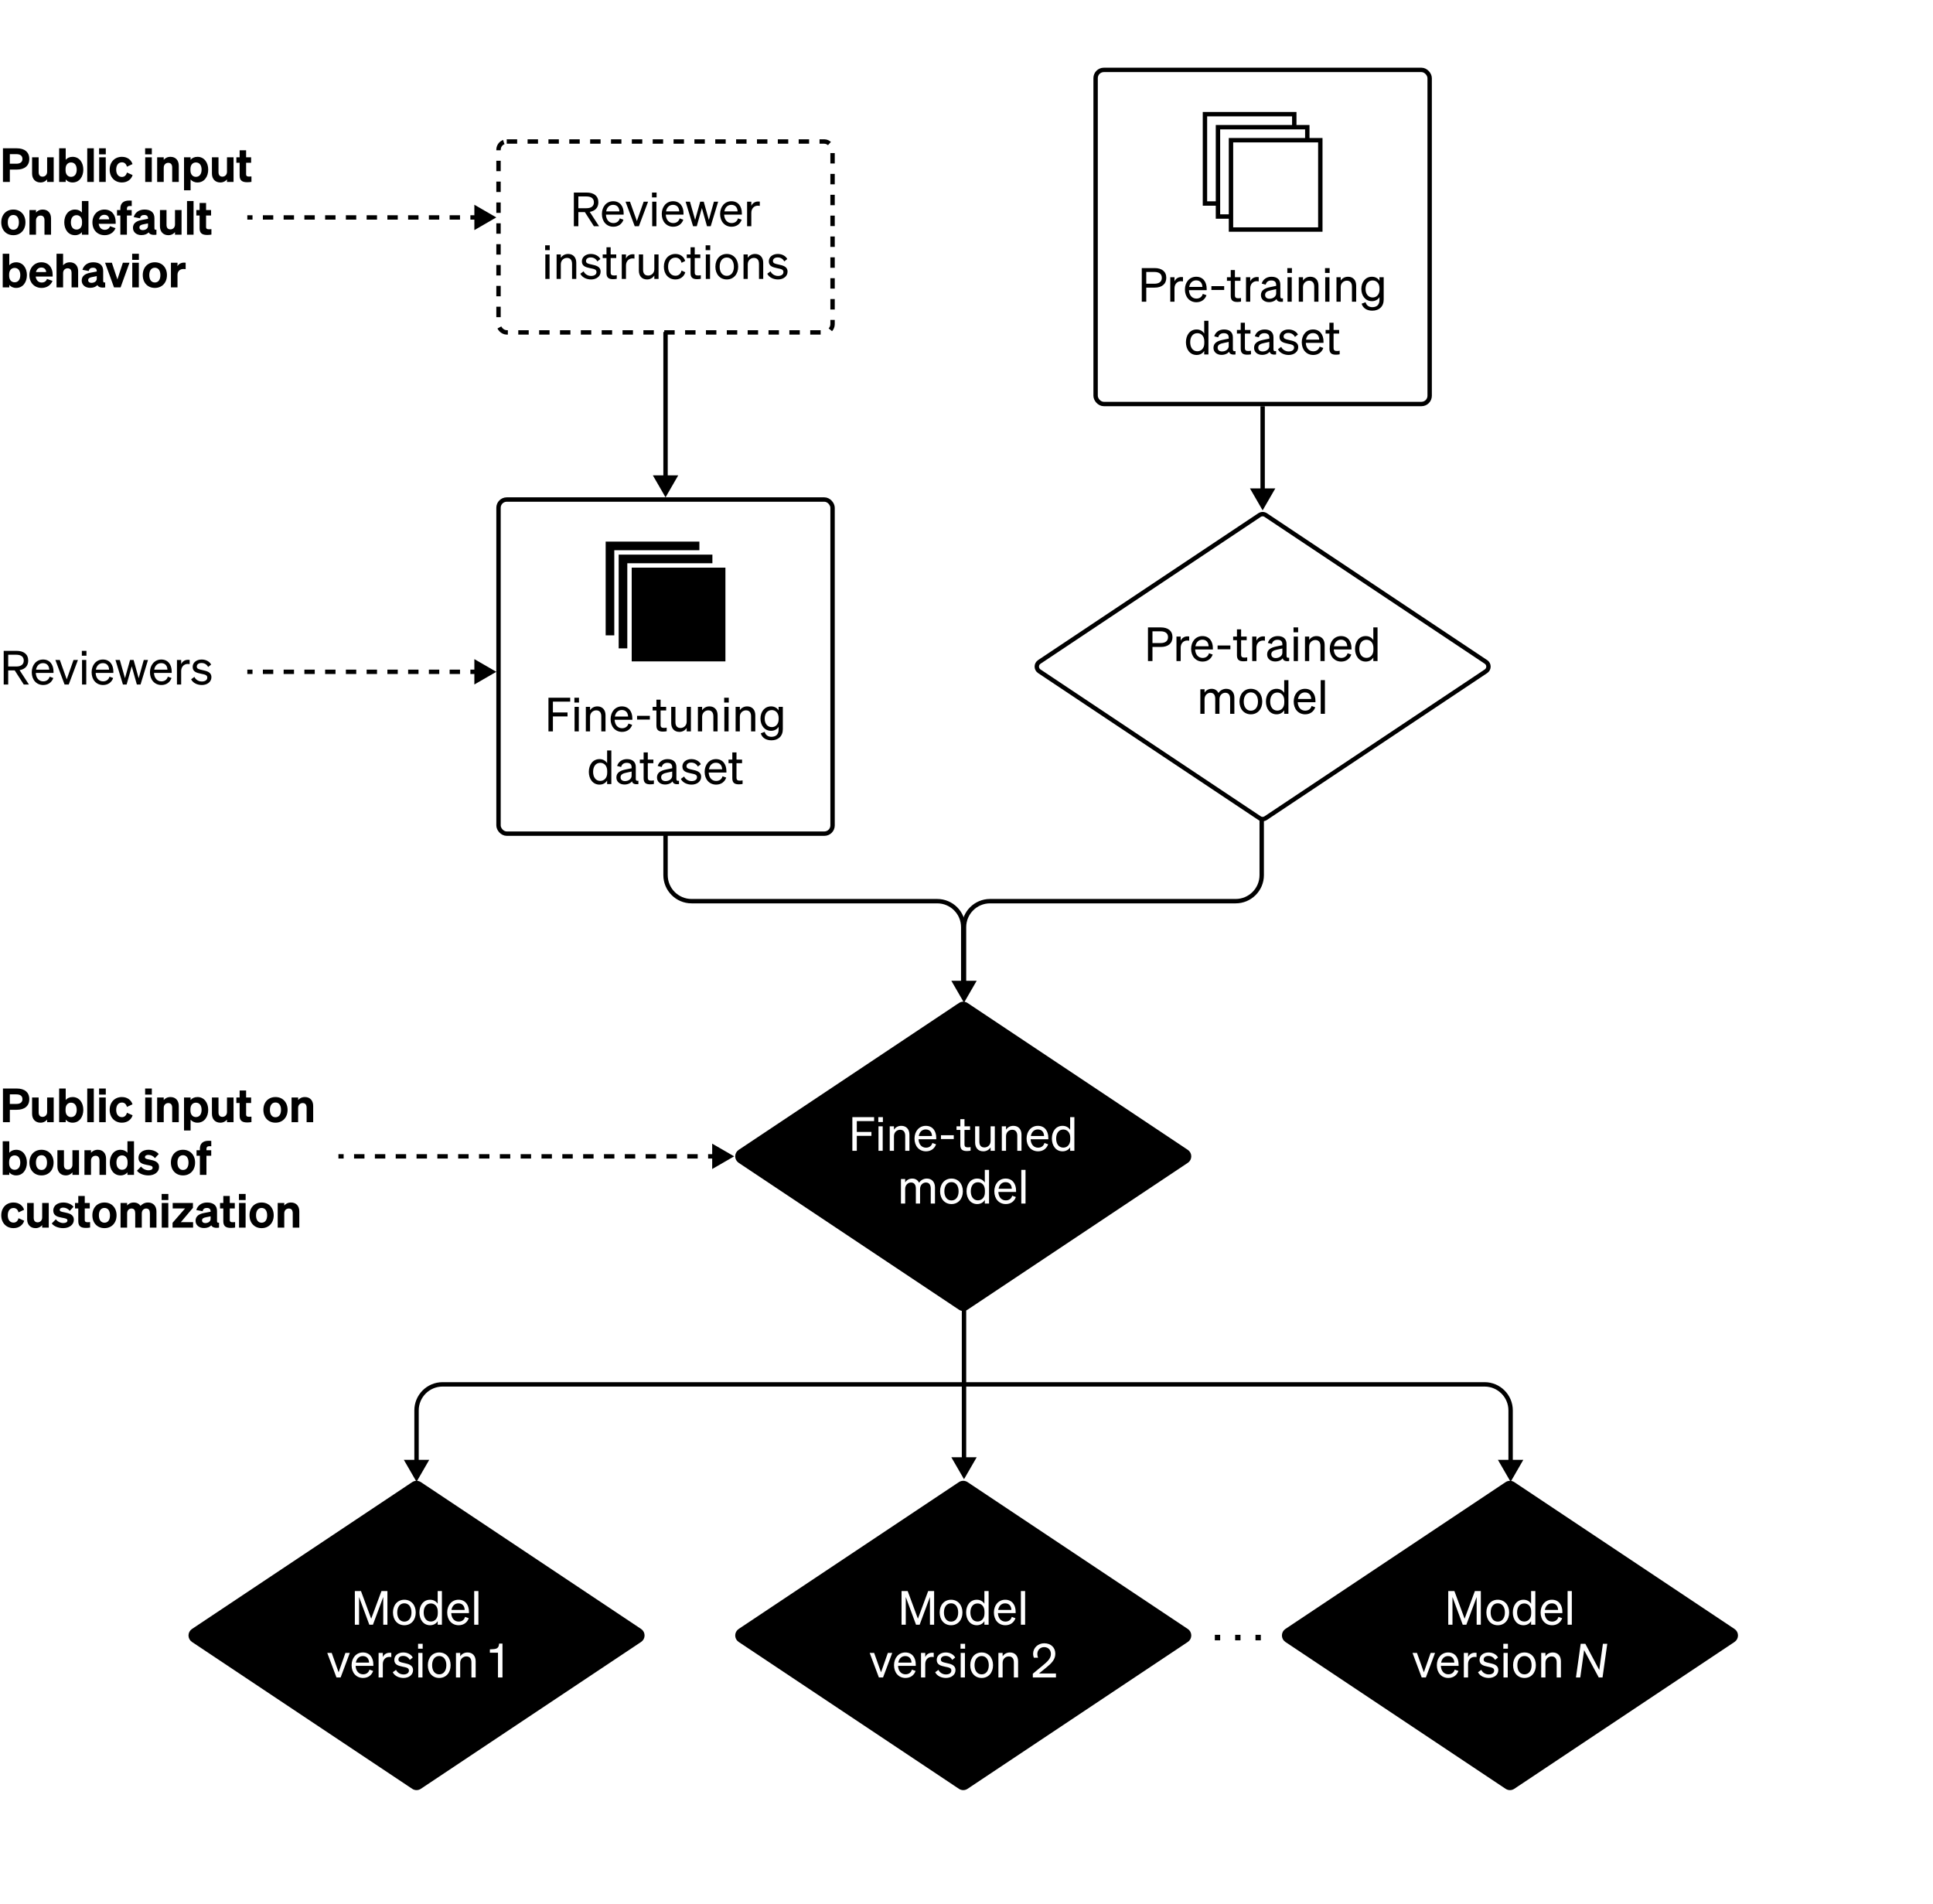
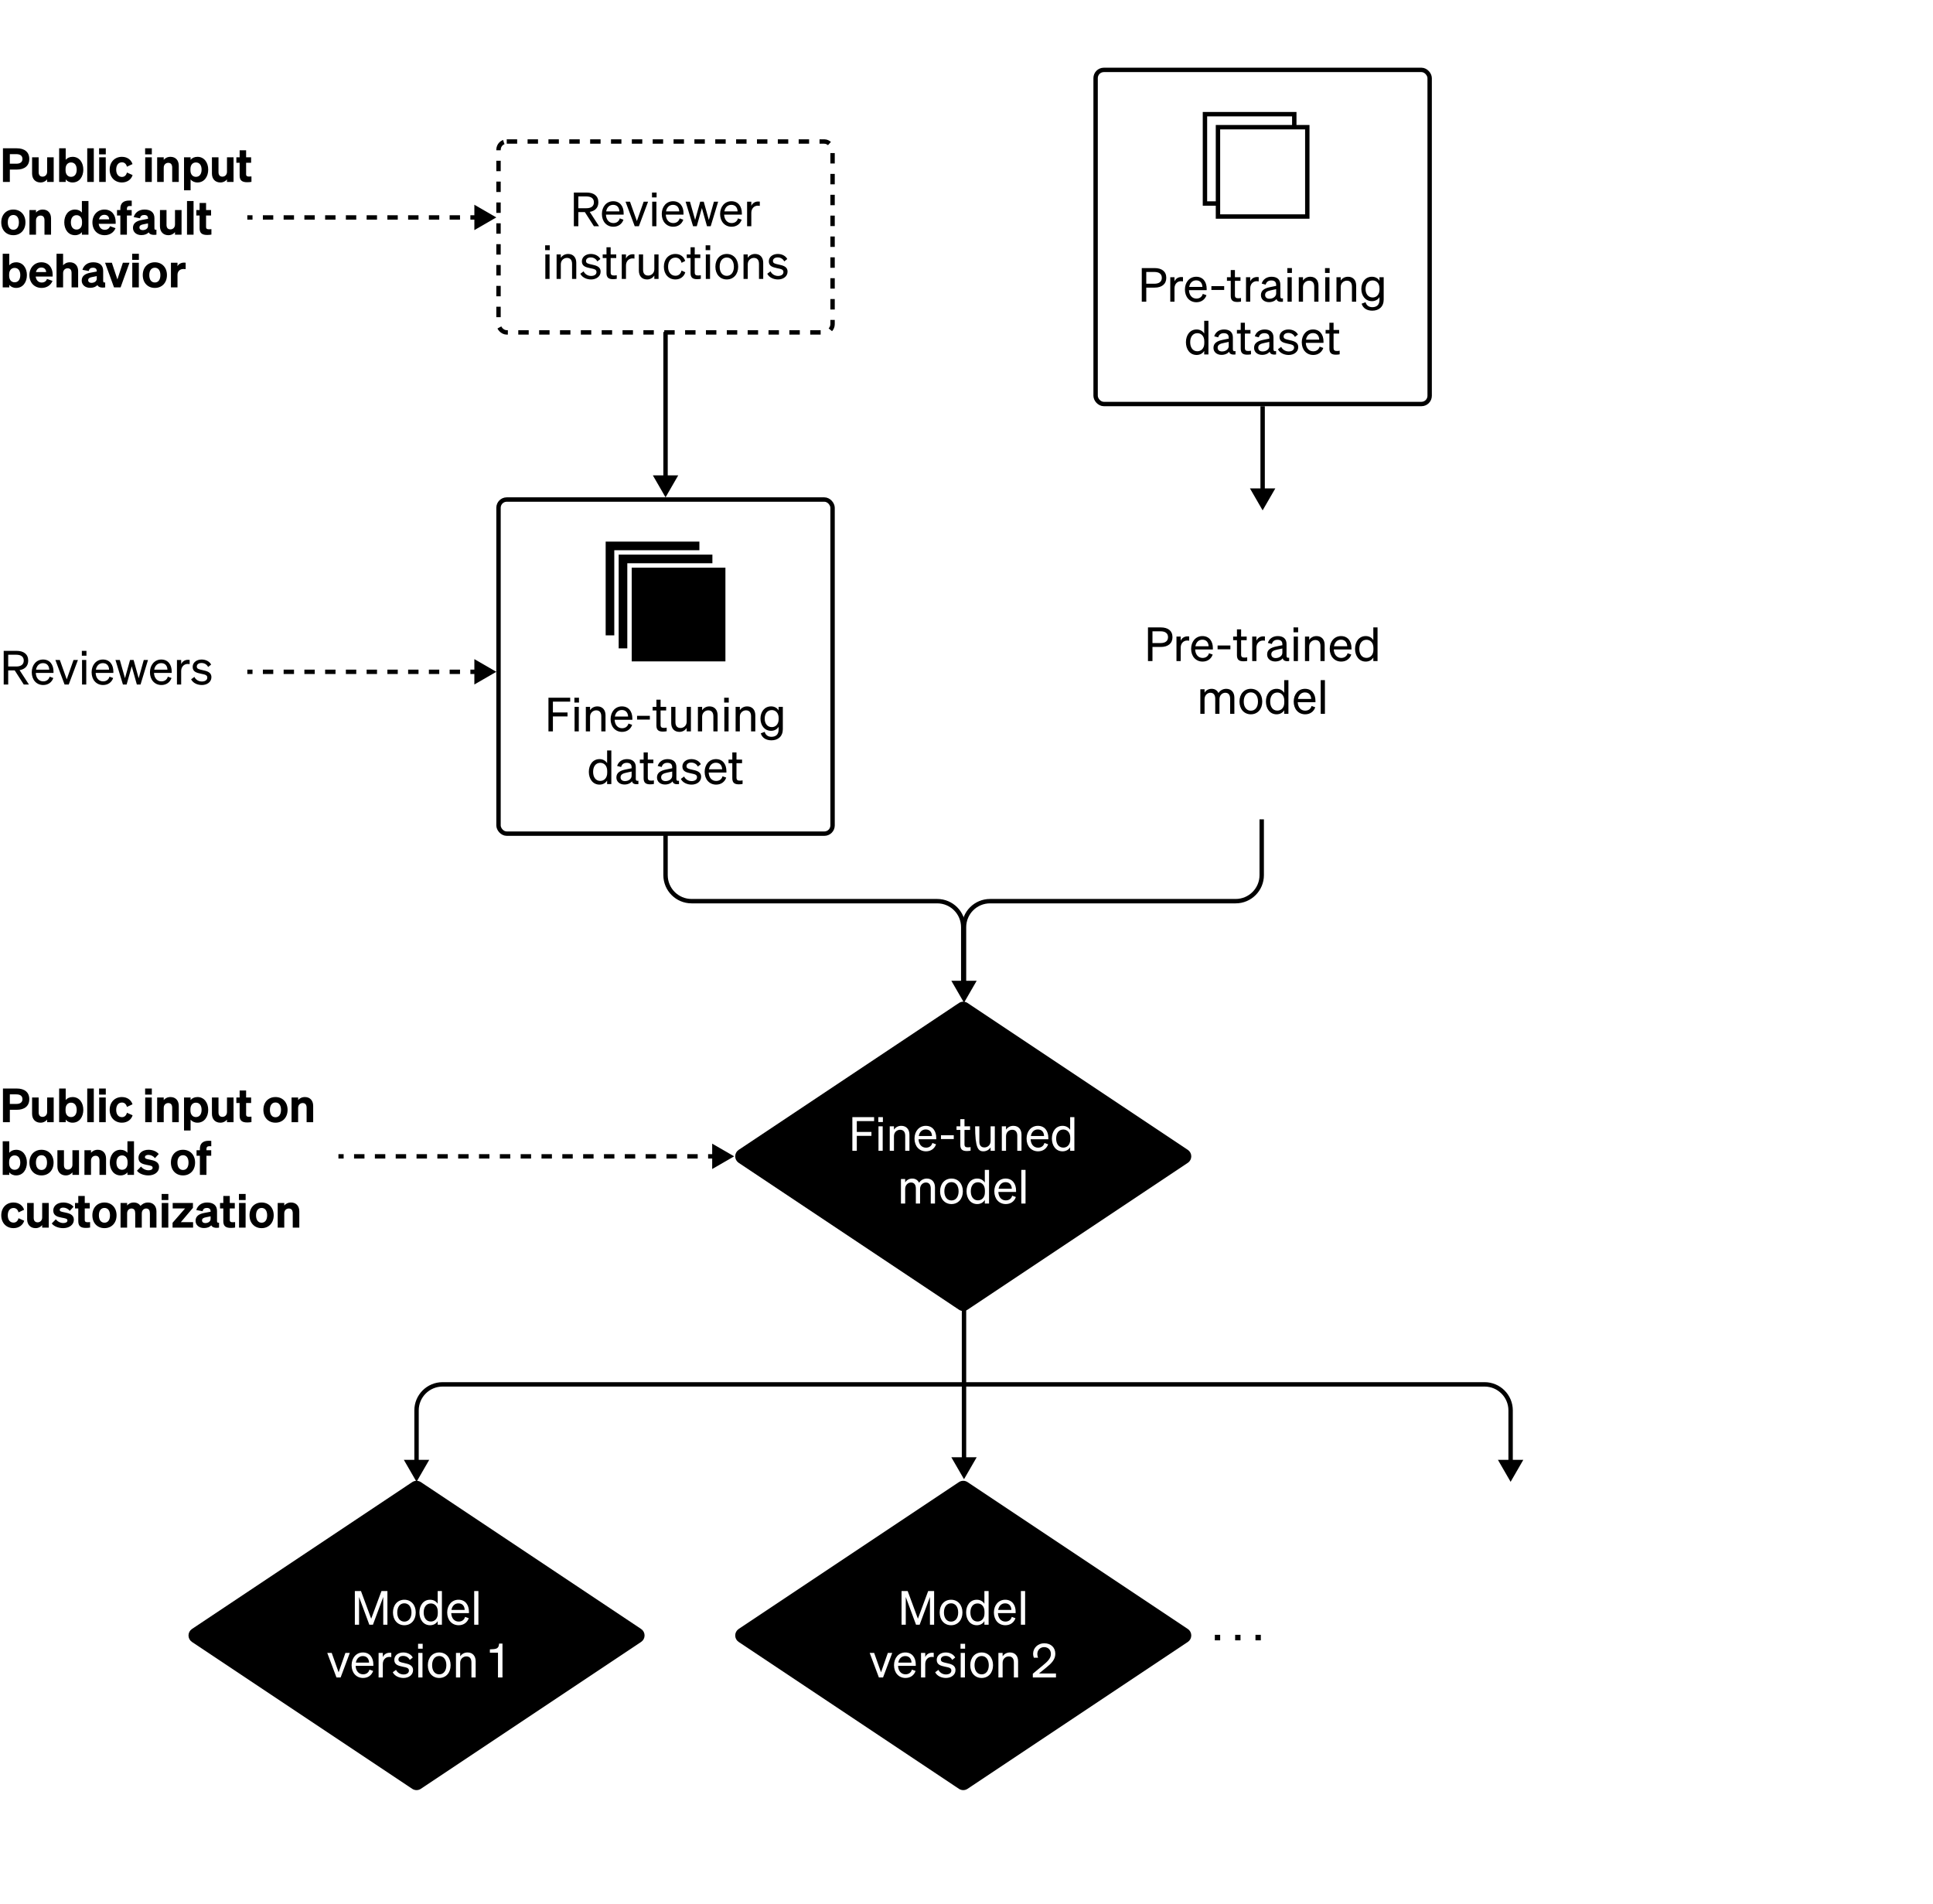
<svg xmlns="http://www.w3.org/2000/svg" width="660" height="650" viewBox="0 0 660 650" fill="none">
  <rect width="660" height="650" fill="white" />
  <rect x="374.083" y="23.861" width="114.056" height="114.056" rx="2.806" stroke="black" stroke-width="1.5" />
  <path d="M329.952 343.017L405.145 393.146C406.283 393.904 406.283 395.577 405.145 396.335L329.952 446.464C329.308 446.893 328.47 446.893 327.826 446.464L252.633 396.335C251.495 395.577 251.495 393.904 252.633 393.146L327.826 343.017C328.47 342.588 329.308 342.588 329.952 343.017Z" fill="black" stroke="black" stroke-width="1.5" />
-   <path d="M292.548 392.852V387.748H297.54V386.404H292.548V382.708H298.452V381.364H291.028V392.852H292.548ZM299.884 383.028H301.452V381.364H299.884V383.028ZM301.388 384.484H299.948V392.852H301.388V384.484ZM303.792 392.852H305.232V387.86C305.232 386.468 306.288 385.668 307.328 385.668C308.576 385.668 309.072 386.548 309.072 387.716V392.852H310.512V387.332C310.512 385.556 309.504 384.324 307.728 384.324C306.544 384.324 305.712 384.932 305.232 385.62V384.484H303.792V392.852ZM316.167 393.028C317.831 393.028 319.095 392.116 319.607 390.628L318.343 390.18C318.087 391.172 317.287 391.78 316.167 391.78C314.711 391.78 313.703 390.66 313.623 388.9H319.671V388.42C319.671 386.1 318.439 384.324 316.103 384.324C313.831 384.324 312.247 386.18 312.247 388.676C312.247 391.252 313.847 393.028 316.167 393.028ZM316.087 385.556C317.543 385.556 318.183 386.612 318.215 387.796H313.703C313.959 386.372 314.871 385.556 316.087 385.556ZM321.283 388.836H325.651V387.54H321.283V388.836ZM327.891 390.852C327.891 392.452 328.707 392.932 330.131 392.932C330.611 392.932 331.027 392.884 331.395 392.804V391.572C331.059 391.652 330.819 391.668 330.483 391.668C329.747 391.668 329.315 391.508 329.315 390.628V385.716H331.219V384.484H329.315V382.036H327.891V384.484H326.595V385.716H327.891V390.852ZM339.666 384.484H338.226V389.524C338.226 390.916 337.17 391.7 336.13 391.7C334.898 391.7 334.386 390.9 334.386 389.716V384.484H332.946V390.02C332.946 391.796 333.954 393.028 335.746 393.028C336.93 393.028 337.746 392.404 338.226 391.7V392.852H339.666V384.484ZM342.058 392.852H343.498V387.86C343.498 386.468 344.554 385.668 345.594 385.668C346.842 385.668 347.338 386.548 347.338 387.716V392.852H348.778V387.332C348.778 385.556 347.77 384.324 345.994 384.324C344.81 384.324 343.978 384.932 343.498 385.62V384.484H342.058V392.852ZM354.433 393.028C356.097 393.028 357.361 392.116 357.873 390.628L356.609 390.18C356.353 391.172 355.553 391.78 354.433 391.78C352.977 391.78 351.969 390.66 351.889 388.9H357.937V388.42C357.937 386.1 356.705 384.324 354.369 384.324C352.097 384.324 350.513 386.18 350.513 388.676C350.513 391.252 352.113 393.028 354.433 393.028ZM354.353 385.556C355.809 385.556 356.449 386.612 356.481 387.796H351.969C352.225 386.372 353.137 385.556 354.353 385.556ZM362.802 393.028C363.97 393.028 364.898 392.468 365.394 391.636V392.852H366.834V381.364H365.394V385.7C364.898 384.884 363.97 384.324 362.802 384.324C360.482 384.324 359.154 386.292 359.154 388.676C359.154 391.044 360.482 393.028 362.802 393.028ZM365.426 388.388V388.98C365.426 390.9 364.242 391.764 363.058 391.764C361.49 391.764 360.61 390.468 360.61 388.676C360.61 386.868 361.49 385.588 363.058 385.588C364.242 385.588 365.426 386.436 365.426 388.388ZM309.06 405.844C309.06 404.484 310.084 403.668 311.044 403.668C312.228 403.668 312.708 404.548 312.708 405.716V410.852H314.148V405.844C314.148 404.484 315.172 403.668 316.132 403.668C317.316 403.668 317.796 404.548 317.796 405.716V410.852H319.236V405.332C319.236 403.556 318.196 402.324 316.468 402.324C315.156 402.324 314.26 403.06 313.796 403.748C313.38 402.884 312.596 402.324 311.476 402.324C310.308 402.324 309.508 402.932 309.06 403.62V402.484H307.62V410.852H309.06V405.844ZM328.758 406.676C328.758 404.084 327.158 402.324 324.87 402.324C322.582 402.324 320.982 404.084 320.982 406.676C320.982 409.268 322.582 411.028 324.87 411.028C327.158 411.028 328.758 409.268 328.758 406.676ZM322.438 406.676C322.438 404.756 323.398 403.54 324.87 403.54C326.342 403.54 327.302 404.756 327.302 406.676C327.302 408.58 326.342 409.796 324.87 409.796C323.398 409.796 322.438 408.58 322.438 406.676ZM333.661 411.028C334.829 411.028 335.757 410.468 336.253 409.636V410.852H337.693V399.364H336.253V403.7C335.757 402.884 334.829 402.324 333.661 402.324C331.341 402.324 330.013 404.292 330.013 406.676C330.013 409.044 331.341 411.028 333.661 411.028ZM336.285 406.388V406.98C336.285 408.9 335.101 409.764 333.917 409.764C332.349 409.764 331.469 408.468 331.469 406.676C331.469 404.868 332.349 403.588 333.917 403.588C335.101 403.588 336.285 404.436 336.285 406.388ZM343.417 411.028C345.081 411.028 346.345 410.116 346.857 408.628L345.593 408.18C345.337 409.172 344.537 409.78 343.417 409.78C341.961 409.78 340.953 408.66 340.873 406.9H346.921V406.42C346.921 404.1 345.689 402.324 343.353 402.324C341.081 402.324 339.497 404.18 339.497 406.676C339.497 409.252 341.097 411.028 343.417 411.028ZM343.337 403.556C344.793 403.556 345.433 404.612 345.465 405.796H340.953C341.209 404.372 342.121 403.556 343.337 403.556ZM350.154 399.364H348.714V410.852H350.154V399.364Z" fill="white" />
+   <path d="M292.548 392.852V387.748H297.54V386.404H292.548V382.708H298.452V381.364H291.028V392.852H292.548ZM299.884 383.028H301.452V381.364H299.884V383.028ZM301.388 384.484H299.948V392.852H301.388V384.484ZM303.792 392.852H305.232V387.86C305.232 386.468 306.288 385.668 307.328 385.668C308.576 385.668 309.072 386.548 309.072 387.716V392.852H310.512V387.332C310.512 385.556 309.504 384.324 307.728 384.324C306.544 384.324 305.712 384.932 305.232 385.62V384.484H303.792V392.852ZM316.167 393.028C317.831 393.028 319.095 392.116 319.607 390.628L318.343 390.18C318.087 391.172 317.287 391.78 316.167 391.78C314.711 391.78 313.703 390.66 313.623 388.9H319.671V388.42C319.671 386.1 318.439 384.324 316.103 384.324C313.831 384.324 312.247 386.18 312.247 388.676C312.247 391.252 313.847 393.028 316.167 393.028ZM316.087 385.556C317.543 385.556 318.183 386.612 318.215 387.796H313.703C313.959 386.372 314.871 385.556 316.087 385.556ZM321.283 388.836H325.651V387.54H321.283V388.836ZM327.891 390.852C327.891 392.452 328.707 392.932 330.131 392.932C330.611 392.932 331.027 392.884 331.395 392.804V391.572C331.059 391.652 330.819 391.668 330.483 391.668C329.747 391.668 329.315 391.508 329.315 390.628V385.716H331.219V384.484H329.315V382.036H327.891V384.484H326.595V385.716H327.891V390.852ZM339.666 384.484H338.226V389.524C338.226 390.916 337.17 391.7 336.13 391.7C334.898 391.7 334.386 390.9 334.386 389.716V384.484H332.946C332.946 391.796 333.954 393.028 335.746 393.028C336.93 393.028 337.746 392.404 338.226 391.7V392.852H339.666V384.484ZM342.058 392.852H343.498V387.86C343.498 386.468 344.554 385.668 345.594 385.668C346.842 385.668 347.338 386.548 347.338 387.716V392.852H348.778V387.332C348.778 385.556 347.77 384.324 345.994 384.324C344.81 384.324 343.978 384.932 343.498 385.62V384.484H342.058V392.852ZM354.433 393.028C356.097 393.028 357.361 392.116 357.873 390.628L356.609 390.18C356.353 391.172 355.553 391.78 354.433 391.78C352.977 391.78 351.969 390.66 351.889 388.9H357.937V388.42C357.937 386.1 356.705 384.324 354.369 384.324C352.097 384.324 350.513 386.18 350.513 388.676C350.513 391.252 352.113 393.028 354.433 393.028ZM354.353 385.556C355.809 385.556 356.449 386.612 356.481 387.796H351.969C352.225 386.372 353.137 385.556 354.353 385.556ZM362.802 393.028C363.97 393.028 364.898 392.468 365.394 391.636V392.852H366.834V381.364H365.394V385.7C364.898 384.884 363.97 384.324 362.802 384.324C360.482 384.324 359.154 386.292 359.154 388.676C359.154 391.044 360.482 393.028 362.802 393.028ZM365.426 388.388V388.98C365.426 390.9 364.242 391.764 363.058 391.764C361.49 391.764 360.61 390.468 360.61 388.676C360.61 386.868 361.49 385.588 363.058 385.588C364.242 385.588 365.426 386.436 365.426 388.388ZM309.06 405.844C309.06 404.484 310.084 403.668 311.044 403.668C312.228 403.668 312.708 404.548 312.708 405.716V410.852H314.148V405.844C314.148 404.484 315.172 403.668 316.132 403.668C317.316 403.668 317.796 404.548 317.796 405.716V410.852H319.236V405.332C319.236 403.556 318.196 402.324 316.468 402.324C315.156 402.324 314.26 403.06 313.796 403.748C313.38 402.884 312.596 402.324 311.476 402.324C310.308 402.324 309.508 402.932 309.06 403.62V402.484H307.62V410.852H309.06V405.844ZM328.758 406.676C328.758 404.084 327.158 402.324 324.87 402.324C322.582 402.324 320.982 404.084 320.982 406.676C320.982 409.268 322.582 411.028 324.87 411.028C327.158 411.028 328.758 409.268 328.758 406.676ZM322.438 406.676C322.438 404.756 323.398 403.54 324.87 403.54C326.342 403.54 327.302 404.756 327.302 406.676C327.302 408.58 326.342 409.796 324.87 409.796C323.398 409.796 322.438 408.58 322.438 406.676ZM333.661 411.028C334.829 411.028 335.757 410.468 336.253 409.636V410.852H337.693V399.364H336.253V403.7C335.757 402.884 334.829 402.324 333.661 402.324C331.341 402.324 330.013 404.292 330.013 406.676C330.013 409.044 331.341 411.028 333.661 411.028ZM336.285 406.388V406.98C336.285 408.9 335.101 409.764 333.917 409.764C332.349 409.764 331.469 408.468 331.469 406.676C331.469 404.868 332.349 403.588 333.917 403.588C335.101 403.588 336.285 404.436 336.285 406.388ZM343.417 411.028C345.081 411.028 346.345 410.116 346.857 408.628L345.593 408.18C345.337 409.172 344.537 409.78 343.417 409.78C341.961 409.78 340.953 408.66 340.873 406.9H346.921V406.42C346.921 404.1 345.689 402.324 343.353 402.324C341.081 402.324 339.497 404.18 339.497 406.676C339.497 409.252 341.097 411.028 343.417 411.028ZM343.337 403.556C344.793 403.556 345.433 404.612 345.465 405.796H340.953C341.209 404.372 342.121 403.556 343.337 403.556ZM350.154 399.364H348.714V410.852H350.154V399.364Z" fill="white" />
  <path d="M329.952 506.573L405.145 556.701C406.283 557.46 406.283 559.132 405.145 559.891L329.952 610.019C329.308 610.449 328.47 610.449 327.826 610.019L252.633 559.891C251.495 559.132 251.495 557.46 252.633 556.701L327.826 506.573C328.47 506.144 329.308 506.144 329.952 506.573Z" fill="black" stroke="black" stroke-width="1.5" />
  <path d="M314.001 554.629L317.521 545.173V554.629H318.945V543.141H316.913L313.409 552.581L309.921 543.141H307.825V554.629H309.265V545.173L312.769 554.629H314.001ZM328.617 550.453C328.617 547.861 327.017 546.101 324.729 546.101C322.441 546.101 320.841 547.861 320.841 550.453C320.841 553.045 322.441 554.805 324.729 554.805C327.017 554.805 328.617 553.045 328.617 550.453ZM322.297 550.453C322.297 548.533 323.257 547.317 324.729 547.317C326.201 547.317 327.161 548.533 327.161 550.453C327.161 552.357 326.201 553.573 324.729 553.573C323.257 553.573 322.297 552.357 322.297 550.453ZM333.52 554.805C334.688 554.805 335.616 554.245 336.112 553.413V554.629H337.552V543.141H336.112V547.477C335.616 546.661 334.688 546.101 333.52 546.101C331.2 546.101 329.872 548.069 329.872 550.453C329.872 552.821 331.2 554.805 333.52 554.805ZM336.144 550.165V550.757C336.144 552.677 334.96 553.541 333.776 553.541C332.208 553.541 331.328 552.245 331.328 550.453C331.328 548.645 332.208 547.365 333.776 547.365C334.96 547.365 336.144 548.213 336.144 550.165ZM343.277 554.805C344.941 554.805 346.205 553.893 346.717 552.405L345.453 551.957C345.197 552.949 344.397 553.557 343.277 553.557C341.821 553.557 340.813 552.437 340.733 550.677H346.781V550.197C346.781 547.877 345.549 546.101 343.213 546.101C340.941 546.101 339.357 547.957 339.357 550.453C339.357 553.029 340.957 554.805 343.277 554.805ZM343.197 547.333C344.653 547.333 345.293 548.389 345.325 549.573H340.813C341.069 548.149 341.981 547.333 343.197 547.333ZM350.013 543.141H348.573V554.629H350.013V543.141ZM301.508 572.629L304.644 564.261H303.14L300.82 570.869L298.468 564.261H296.948L300.084 572.629H301.508ZM309.175 572.805C310.839 572.805 312.103 571.893 312.615 570.405L311.351 569.957C311.095 570.949 310.295 571.557 309.175 571.557C307.719 571.557 306.711 570.437 306.631 568.677H312.679V568.197C312.679 565.877 311.447 564.101 309.111 564.101C306.839 564.101 305.255 565.957 305.255 568.453C305.255 571.029 306.855 572.805 309.175 572.805ZM309.095 565.333C310.551 565.333 311.191 566.389 311.223 567.573H306.711C306.967 566.149 307.879 565.333 309.095 565.333ZM318.808 564.229C318.664 564.213 318.456 564.197 318.232 564.197C317.096 564.197 316.28 564.837 315.912 565.685V564.261H314.472V572.629H315.912V568.053C315.912 566.581 316.888 565.621 318.104 565.621C318.376 565.621 318.568 565.637 318.808 565.685V564.229ZM319.309 570.853C319.949 572.149 321.469 572.805 322.989 572.805C324.781 572.805 326.237 571.749 326.237 570.149C326.237 568.325 324.589 568.037 323.149 567.701C321.981 567.445 321.245 567.301 321.245 566.517C321.245 565.765 321.885 565.285 322.845 565.285C323.901 565.285 324.685 565.813 325.117 566.645L326.141 565.829C325.645 564.837 324.413 564.101 322.909 564.101C321.133 564.101 319.837 565.141 319.837 566.629C319.837 568.341 321.277 568.645 322.653 568.949C324.029 569.237 324.829 569.365 324.829 570.277C324.829 571.189 323.965 571.605 322.989 571.605C321.901 571.605 320.877 571.013 320.429 570.037L319.309 570.853ZM327.955 562.805H329.523V561.141H327.955V562.805ZM329.459 564.261H328.019V572.629H329.459V564.261ZM339.062 568.453C339.062 565.861 337.462 564.101 335.174 564.101C332.886 564.101 331.286 565.861 331.286 568.453C331.286 571.045 332.886 572.805 335.174 572.805C337.462 572.805 339.062 571.045 339.062 568.453ZM332.742 568.453C332.742 566.533 333.702 565.317 335.174 565.317C336.646 565.317 337.606 566.533 337.606 568.453C337.606 570.357 336.646 571.573 335.174 571.573C333.702 571.573 332.742 570.357 332.742 568.453ZM340.894 572.629H342.334V567.637C342.334 566.245 343.39 565.445 344.43 565.445C345.678 565.445 346.174 566.325 346.174 567.493V572.629H347.614V567.109C347.614 565.333 346.606 564.101 344.83 564.101C343.646 564.101 342.814 564.709 342.334 565.397V564.261H340.894V572.629ZM352.644 571.365V572.629H360.548V571.285H354.74L357.332 569.173C358.98 567.845 360.324 566.501 360.324 564.549C360.324 562.437 358.852 560.965 356.532 560.965C354.42 560.965 352.74 562.517 352.74 564.565C352.74 565.013 352.82 565.397 352.996 565.893H354.436C354.276 565.493 354.18 565.061 354.18 564.645C354.18 563.333 355.124 562.277 356.5 562.277C357.908 562.277 358.82 563.237 358.82 564.645C358.82 566.149 357.604 567.253 356.036 568.549L352.644 571.365Z" fill="white" />
-   <path d="M516.619 506.573L591.811 556.701C592.949 557.46 592.949 559.132 591.811 559.891L516.619 610.019C515.975 610.449 515.136 610.449 514.492 610.019L439.3 559.891C438.162 559.132 438.162 557.46 439.3 556.701L514.492 506.573C515.136 506.144 515.975 506.144 516.619 506.573Z" fill="black" stroke="black" stroke-width="1.5" />
  <path d="M500.667 554.629L504.187 545.173V554.629H505.611V543.141H503.579L500.075 552.581L496.587 543.141H494.491V554.629H495.931V545.173L499.435 554.629H500.667ZM515.284 550.453C515.284 547.861 513.684 546.101 511.396 546.101C509.108 546.101 507.508 547.861 507.508 550.453C507.508 553.045 509.108 554.805 511.396 554.805C513.684 554.805 515.284 553.045 515.284 550.453ZM508.964 550.453C508.964 548.533 509.924 547.317 511.396 547.317C512.868 547.317 513.828 548.533 513.828 550.453C513.828 552.357 512.868 553.573 511.396 553.573C509.924 553.573 508.964 552.357 508.964 550.453ZM520.187 554.805C521.355 554.805 522.283 554.245 522.779 553.413V554.629H524.219V543.141H522.779V547.477C522.283 546.661 521.355 546.101 520.187 546.101C517.867 546.101 516.539 548.069 516.539 550.453C516.539 552.821 517.867 554.805 520.187 554.805ZM522.811 550.165V550.757C522.811 552.677 521.627 553.541 520.443 553.541C518.875 553.541 517.995 552.245 517.995 550.453C517.995 548.645 518.875 547.365 520.443 547.365C521.627 547.365 522.811 548.213 522.811 550.165ZM529.943 554.805C531.607 554.805 532.871 553.893 533.383 552.405L532.119 551.957C531.863 552.949 531.063 553.557 529.943 553.557C528.487 553.557 527.479 552.437 527.399 550.677H533.447V550.197C533.447 547.877 532.215 546.101 529.879 546.101C527.607 546.101 526.023 547.957 526.023 550.453C526.023 553.029 527.623 554.805 529.943 554.805ZM529.863 547.333C531.319 547.333 531.959 548.389 531.991 549.573H527.479C527.735 548.149 528.647 547.333 529.863 547.333ZM536.68 543.141H535.24V554.629H536.68V543.141ZM486.847 572.629L489.983 564.261H488.479L486.159 570.869L483.807 564.261H482.287L485.423 572.629H486.847ZM494.514 572.805C496.178 572.805 497.442 571.893 497.954 570.405L496.69 569.957C496.434 570.949 495.634 571.557 494.514 571.557C493.058 571.557 492.05 570.437 491.97 568.677H498.018V568.197C498.018 565.877 496.786 564.101 494.45 564.101C492.178 564.101 490.594 565.957 490.594 568.453C490.594 571.029 492.194 572.805 494.514 572.805ZM494.434 565.333C495.89 565.333 496.53 566.389 496.562 567.573H492.05C492.306 566.149 493.218 565.333 494.434 565.333ZM504.146 564.229C504.002 564.213 503.794 564.197 503.57 564.197C502.434 564.197 501.618 564.837 501.25 565.685V564.261H499.81V572.629H501.25V568.053C501.25 566.581 502.226 565.621 503.442 565.621C503.714 565.621 503.906 565.637 504.146 565.685V564.229ZM504.648 570.853C505.288 572.149 506.808 572.805 508.328 572.805C510.12 572.805 511.576 571.749 511.576 570.149C511.576 568.325 509.928 568.037 508.488 567.701C507.32 567.445 506.584 567.301 506.584 566.517C506.584 565.765 507.224 565.285 508.184 565.285C509.24 565.285 510.024 565.813 510.456 566.645L511.48 565.829C510.984 564.837 509.752 564.101 508.248 564.101C506.472 564.101 505.176 565.141 505.176 566.629C505.176 568.341 506.616 568.645 507.992 568.949C509.368 569.237 510.168 569.365 510.168 570.277C510.168 571.189 509.304 571.605 508.328 571.605C507.24 571.605 506.216 571.013 505.768 570.037L504.648 570.853ZM513.293 562.805H514.861V561.141H513.293V562.805ZM514.797 564.261H513.357V572.629H514.797V564.261ZM524.401 568.453C524.401 565.861 522.801 564.101 520.513 564.101C518.225 564.101 516.625 565.861 516.625 568.453C516.625 571.045 518.225 572.805 520.513 572.805C522.801 572.805 524.401 571.045 524.401 568.453ZM518.081 568.453C518.081 566.533 519.041 565.317 520.513 565.317C521.985 565.317 522.945 566.533 522.945 568.453C522.945 570.357 521.985 571.573 520.513 571.573C519.041 571.573 518.081 570.357 518.081 568.453ZM526.232 572.629H527.672V567.637C527.672 566.245 528.728 565.445 529.768 565.445C531.016 565.445 531.512 566.325 531.512 567.493V572.629H532.952V567.109C532.952 565.333 531.944 564.101 530.168 564.101C528.984 564.101 528.152 564.709 527.672 565.397V564.261H526.232V572.629ZM548.782 561.141H547.294L546.046 570.085L541.294 561.141H539.71L538.094 572.629H539.566L540.878 563.317L545.87 572.629H547.166L548.782 561.141Z" fill="white" />
  <path d="M414.792 559.963H416.616V558.075H414.792V559.963ZM421.729 559.963H423.553V558.075H421.729V559.963ZM428.667 559.963H430.491V558.075H428.667V559.963Z" fill="black" />
  <path d="M143.285 506.573L218.478 556.701C219.616 557.46 219.616 559.132 218.478 559.891L143.285 610.019C142.642 610.449 141.803 610.449 141.159 610.019L65.966 559.891C64.828 559.132 64.828 557.46 65.966 556.701L141.159 506.573C141.803 506.144 142.642 506.144 143.285 506.573Z" fill="black" stroke="black" stroke-width="1.5" />
  <path d="M127.334 554.629L130.854 545.173V554.629H132.278V543.141H130.246L126.742 552.581L123.254 543.141H121.158V554.629H122.598V545.173L126.102 554.629H127.334ZM141.95 550.453C141.95 547.861 140.35 546.101 138.062 546.101C135.774 546.101 134.174 547.861 134.174 550.453C134.174 553.045 135.774 554.805 138.062 554.805C140.35 554.805 141.95 553.045 141.95 550.453ZM135.63 550.453C135.63 548.533 136.59 547.317 138.062 547.317C139.534 547.317 140.494 548.533 140.494 550.453C140.494 552.357 139.534 553.573 138.062 553.573C136.59 553.573 135.63 552.357 135.63 550.453ZM146.854 554.805C148.022 554.805 148.95 554.245 149.446 553.413V554.629H150.886V543.141H149.446V547.477C148.95 546.661 148.022 546.101 146.854 546.101C144.534 546.101 143.206 548.069 143.206 550.453C143.206 552.821 144.534 554.805 146.854 554.805ZM149.478 550.165V550.757C149.478 552.677 148.294 553.541 147.11 553.541C145.542 553.541 144.662 552.245 144.662 550.453C144.662 548.645 145.542 547.365 147.11 547.365C148.294 547.365 149.478 548.213 149.478 550.165ZM156.61 554.805C158.274 554.805 159.538 553.893 160.05 552.405L158.786 551.957C158.53 552.949 157.73 553.557 156.61 553.557C155.154 553.557 154.146 552.437 154.066 550.677H160.114V550.197C160.114 547.877 158.882 546.101 156.546 546.101C154.274 546.101 152.69 547.957 152.69 550.453C152.69 553.029 154.29 554.805 156.61 554.805ZM156.53 547.333C157.986 547.333 158.626 548.389 158.658 549.573H154.146C154.402 548.149 155.314 547.333 156.53 547.333ZM163.347 543.141H161.907V554.629H163.347V543.141ZM116.303 572.629L119.439 564.261H117.935L115.615 570.869L113.263 564.261H111.743L114.879 572.629H116.303ZM123.969 572.805C125.633 572.805 126.897 571.893 127.409 570.405L126.145 569.957C125.889 570.949 125.089 571.557 123.969 571.557C122.513 571.557 121.505 570.437 121.425 568.677H127.473V568.197C127.473 565.877 126.241 564.101 123.905 564.101C121.633 564.101 120.049 565.957 120.049 568.453C120.049 571.029 121.649 572.805 123.969 572.805ZM123.889 565.333C125.345 565.333 125.985 566.389 126.017 567.573H121.505C121.761 566.149 122.673 565.333 123.889 565.333ZM133.602 564.229C133.458 564.213 133.25 564.197 133.026 564.197C131.89 564.197 131.074 564.837 130.706 565.685V564.261H129.266V572.629H130.706V568.053C130.706 566.581 131.682 565.621 132.898 565.621C133.17 565.621 133.362 565.637 133.602 565.685V564.229ZM134.104 570.853C134.744 572.149 136.264 572.805 137.784 572.805C139.576 572.805 141.032 571.749 141.032 570.149C141.032 568.325 139.384 568.037 137.944 567.701C136.776 567.445 136.04 567.301 136.04 566.517C136.04 565.765 136.68 565.285 137.64 565.285C138.696 565.285 139.48 565.813 139.912 566.645L140.936 565.829C140.44 564.837 139.208 564.101 137.704 564.101C135.928 564.101 134.632 565.141 134.632 566.629C134.632 568.341 136.072 568.645 137.448 568.949C138.824 569.237 139.624 569.365 139.624 570.277C139.624 571.189 138.76 571.605 137.784 571.605C136.696 571.605 135.672 571.013 135.224 570.037L134.104 570.853ZM142.749 562.805H144.317V561.141H142.749V562.805ZM144.253 564.261H142.813V572.629H144.253V564.261ZM153.857 568.453C153.857 565.861 152.257 564.101 149.969 564.101C147.681 564.101 146.081 565.861 146.081 568.453C146.081 571.045 147.681 572.805 149.969 572.805C152.257 572.805 153.857 571.045 153.857 568.453ZM147.537 568.453C147.537 566.533 148.497 565.317 149.969 565.317C151.441 565.317 152.401 566.533 152.401 568.453C152.401 570.357 151.441 571.573 149.969 571.573C148.497 571.573 147.537 570.357 147.537 568.453ZM155.688 572.629H157.128V567.637C157.128 566.245 158.184 565.445 159.224 565.445C160.472 565.445 160.968 566.325 160.968 567.493V572.629H162.408V567.109C162.408 565.333 161.4 564.101 159.624 564.101C158.44 564.101 157.608 564.709 157.128 565.397V564.261H155.688V572.629ZM170.414 561.077C170.302 562.405 169.854 562.869 168.494 562.965L167.262 563.045V564.181H170.03V572.629H171.566V561.077H170.414Z" fill="white" />
-   <path d="M432.174 175.832L507.367 225.961C508.505 226.719 508.505 228.392 507.367 229.15L432.174 279.279C431.53 279.708 430.692 279.708 430.048 279.279L354.855 229.15C353.717 228.392 353.717 226.719 354.855 225.961L430.048 175.832C430.692 175.403 431.53 175.403 432.174 175.832Z" stroke="black" stroke-width="1.5" />
  <path d="M393.497 220.851H396.345C398.777 220.851 400.329 219.667 400.329 217.507C400.329 215.315 398.777 214.179 396.345 214.179H391.961V225.667H393.497V220.851ZM393.497 219.523V215.507H396.265C397.897 215.507 398.809 216.211 398.809 217.507C398.809 218.803 397.897 219.523 396.265 219.523H393.497ZM406.03 217.267C405.886 217.251 405.678 217.235 405.454 217.235C404.318 217.235 403.502 217.875 403.134 218.723V217.299H401.694V225.667H403.134V221.091C403.134 219.619 404.11 218.659 405.326 218.659C405.598 218.659 405.79 218.675 406.03 218.723V217.267ZM410.616 225.843C412.28 225.843 413.544 224.931 414.056 223.443L412.792 222.995C412.536 223.987 411.736 224.595 410.616 224.595C409.16 224.595 408.152 223.475 408.072 221.715H414.12V221.235C414.12 218.915 412.888 217.139 410.552 217.139C408.28 217.139 406.696 218.995 406.696 221.491C406.696 224.067 408.296 225.843 410.616 225.843ZM410.536 218.371C411.992 218.371 412.632 219.427 412.664 220.611H408.152C408.408 219.187 409.32 218.371 410.536 218.371ZM415.732 221.651H420.1V220.355H415.732V221.651ZM422.34 223.667C422.34 225.267 423.156 225.747 424.58 225.747C425.06 225.747 425.476 225.699 425.844 225.619V224.387C425.508 224.467 425.268 224.483 424.932 224.483C424.196 224.483 423.764 224.323 423.764 223.443V218.531H425.668V217.299H423.764V214.851H422.34V217.299H421.044V218.531H422.34V223.667ZM431.889 217.267C431.745 217.251 431.537 217.235 431.313 217.235C430.177 217.235 429.361 217.875 428.993 218.723V217.299H427.553V225.667H428.993V221.091C428.993 219.619 429.969 218.659 431.185 218.659C431.457 218.659 431.649 218.675 431.889 218.723V217.267ZM435.399 225.811C436.535 225.811 437.463 225.379 437.975 224.723C438.151 225.523 438.887 225.827 440.167 225.667V224.515C439.607 224.643 439.271 224.467 439.271 223.923V219.843C439.271 218.051 438.119 217.139 436.247 217.139C434.535 217.139 433.303 218.115 432.903 219.475L434.263 219.827C434.519 218.899 435.143 218.403 436.199 218.403C437.319 218.403 437.847 218.947 437.847 219.907V220.259L435.815 220.675C433.943 221.059 432.647 221.747 432.647 223.411C432.647 224.915 433.879 225.811 435.399 225.811ZM437.847 222.819C437.847 223.891 436.807 224.643 435.575 224.643C434.663 224.643 434.071 224.163 434.071 223.347C434.071 222.339 434.935 221.987 436.215 221.731L437.847 221.379V222.819ZM441.661 215.843H443.229V214.179H441.661V215.843ZM443.165 217.299H441.725V225.667H443.165V217.299ZM445.569 225.667H447.009V220.675C447.009 219.283 448.065 218.483 449.105 218.483C450.353 218.483 450.849 219.363 450.849 220.531V225.667H452.289V220.147C452.289 218.371 451.281 217.139 449.505 217.139C448.321 217.139 447.489 217.747 447.009 218.435V217.299H445.569V225.667ZM457.944 225.843C459.608 225.843 460.872 224.931 461.384 223.443L460.12 222.995C459.864 223.987 459.064 224.595 457.944 224.595C456.488 224.595 455.48 223.475 455.4 221.715H461.448V221.235C461.448 218.915 460.216 217.139 457.88 217.139C455.608 217.139 454.024 218.995 454.024 221.491C454.024 224.067 455.624 225.843 457.944 225.843ZM457.864 218.371C459.32 218.371 459.96 219.427 459.992 220.611H455.48C455.736 219.187 456.648 218.371 457.864 218.371ZM466.313 225.843C467.481 225.843 468.409 225.283 468.905 224.451V225.667H470.345V214.179H468.905V218.515C468.409 217.699 467.481 217.139 466.313 217.139C463.993 217.139 462.665 219.107 462.665 221.491C462.665 223.859 463.993 225.843 466.313 225.843ZM468.937 221.203V221.795C468.937 223.715 467.753 224.579 466.569 224.579C465.001 224.579 464.121 223.283 464.121 221.491C464.121 219.683 465.001 218.403 466.569 218.403C467.753 218.403 468.937 219.251 468.937 221.203ZM411.282 238.659C411.282 237.299 412.306 236.483 413.266 236.483C414.45 236.483 414.93 237.363 414.93 238.531V243.667H416.37V238.659C416.37 237.299 417.394 236.483 418.354 236.483C419.538 236.483 420.018 237.363 420.018 238.531V243.667H421.458V238.147C421.458 236.371 420.418 235.139 418.69 235.139C417.378 235.139 416.482 235.875 416.018 236.563C415.602 235.699 414.818 235.139 413.698 235.139C412.53 235.139 411.73 235.747 411.282 236.435V235.299H409.842V243.667H411.282V238.659ZM430.98 239.491C430.98 236.899 429.38 235.139 427.092 235.139C424.804 235.139 423.204 236.899 423.204 239.491C423.204 242.083 424.804 243.843 427.092 243.843C429.38 243.843 430.98 242.083 430.98 239.491ZM424.66 239.491C424.66 237.571 425.62 236.355 427.092 236.355C428.564 236.355 429.524 237.571 429.524 239.491C429.524 241.395 428.564 242.611 427.092 242.611C425.62 242.611 424.66 241.395 424.66 239.491ZM435.883 243.843C437.051 243.843 437.979 243.283 438.475 242.451V243.667H439.915V232.179H438.475V236.515C437.979 235.699 437.051 235.139 435.883 235.139C433.563 235.139 432.235 237.107 432.235 239.491C432.235 241.859 433.563 243.843 435.883 243.843ZM438.507 239.203V239.795C438.507 241.715 437.323 242.579 436.139 242.579C434.571 242.579 433.691 241.283 433.691 239.491C433.691 237.683 434.571 236.403 436.139 236.403C437.323 236.403 438.507 237.251 438.507 239.203ZM445.639 243.843C447.303 243.843 448.567 242.931 449.079 241.443L447.815 240.995C447.559 241.987 446.759 242.595 445.639 242.595C444.183 242.595 443.175 241.475 443.095 239.715H449.143V239.235C449.143 236.915 447.911 235.139 445.575 235.139C443.303 235.139 441.719 236.995 441.719 239.491C441.719 242.067 443.319 243.843 445.639 243.843ZM445.559 236.371C447.015 236.371 447.655 237.427 447.687 238.611H443.175C443.431 237.187 444.343 236.371 445.559 236.371ZM452.376 232.179H450.936V243.667H452.376V232.179Z" fill="black" />
  <path d="M3.36 57.887H5.712C8.352 57.887 10 56.623 10 54.255C10 51.871 8.352 50.623 5.712 50.623H1.008V62.111H3.36V57.887ZM3.36 55.887V52.623H5.584C6.96 52.623 7.664 53.215 7.664 54.255C7.664 55.279 6.96 55.887 5.584 55.887H3.36ZM18.334 53.695H16.094V58.639C16.094 59.727 15.326 60.303 14.542 60.303C13.614 60.303 13.198 59.695 13.198 58.767V53.695H10.958V59.263C10.958 61.087 12.078 62.287 13.822 62.287C14.894 62.287 15.63 61.791 16.094 61.247V62.111H18.334V53.695ZM24.786 62.287C27.106 62.287 28.45 60.303 28.45 57.903C28.45 55.519 27.106 53.535 24.786 53.535C23.73 53.535 22.93 53.951 22.434 54.559V50.623H20.194V62.111H22.434V61.247C22.93 61.871 23.73 62.287 24.786 62.287ZM22.386 57.679C22.386 56.239 23.186 55.455 24.258 55.455C25.522 55.455 26.194 56.463 26.194 57.903C26.194 59.359 25.522 60.367 24.258 60.367C23.186 60.367 22.386 59.567 22.386 58.143V57.679ZM32.027 50.623H29.787V62.111H32.027V50.623ZM33.834 52.703H36.121V50.623H33.834V52.703ZM36.105 53.695H33.865V62.111H36.105V53.695ZM39.672 57.903C39.672 56.335 40.456 55.407 41.64 55.407C42.568 55.407 43.128 56.047 43.336 56.911L45.24 56.015C44.84 54.655 43.56 53.535 41.624 53.535C39.176 53.535 37.448 55.311 37.448 57.903C37.448 60.511 39.176 62.287 41.624 62.287C43.576 62.287 44.888 61.135 45.272 59.759L43.336 58.895C43.128 59.759 42.568 60.399 41.64 60.399C40.456 60.399 39.672 59.487 39.672 57.903ZM49.552 52.703H51.84V50.623H49.552V52.703ZM51.824 53.695H49.584V62.111H51.824V53.695ZM53.662 62.111H55.902V57.247C55.902 56.143 56.67 55.583 57.454 55.583C58.414 55.583 58.798 56.255 58.798 57.199V62.111H61.038V56.559C61.038 54.735 59.966 53.535 58.206 53.535C57.134 53.535 56.366 54.015 55.902 54.559V53.695H53.662V62.111ZM67.426 62.287C69.746 62.287 71.09 60.303 71.09 57.903C71.09 55.519 69.746 53.535 67.426 53.535C66.37 53.535 65.57 53.951 65.074 54.559V53.695H62.834V64.959H65.074V61.247C65.57 61.871 66.37 62.287 67.426 62.287ZM65.026 57.679C65.026 56.239 65.826 55.455 66.898 55.455C68.162 55.455 68.834 56.463 68.834 57.903C68.834 59.359 68.162 60.367 66.898 60.367C65.826 60.367 65.026 59.567 65.026 58.143V57.679ZM79.74 53.695H77.5V58.639C77.5 59.727 76.732 60.303 75.948 60.303C75.02 60.303 74.604 59.695 74.604 58.767V53.695H72.364V59.263C72.364 61.087 73.484 62.287 75.228 62.287C76.3 62.287 77.036 61.791 77.5 61.247V62.111H79.74V53.695ZM81.824 59.919C81.824 61.647 82.72 62.207 84.416 62.207C84.976 62.207 85.456 62.159 85.856 62.079V60.223C85.568 60.255 85.408 60.271 85.088 60.271C84.432 60.271 84.032 60.175 84.032 59.455V55.567H85.744V53.695H84.032V51.295H81.824V53.695H80.704V55.567H81.824V59.919ZM8.688 75.903C8.688 73.295 6.992 71.535 4.56 71.535C2.128 71.535 0.432 73.295 0.432 75.903C0.432 78.527 2.128 80.287 4.56 80.287C6.992 80.287 8.688 78.527 8.688 75.903ZM2.656 75.903C2.656 74.319 3.392 73.391 4.56 73.391C5.728 73.391 6.448 74.319 6.448 75.903C6.448 77.503 5.728 78.431 4.56 78.431C3.392 78.431 2.656 77.503 2.656 75.903ZM10.053 80.111H12.293V75.247C12.293 74.143 13.061 73.583 13.845 73.583C14.805 73.583 15.189 74.255 15.189 75.199V80.111H17.429V74.559C17.429 72.735 16.357 71.535 14.597 71.535C13.525 71.535 12.757 72.015 12.293 72.559V71.695H10.053V80.111ZM25.611 80.287C26.667 80.287 27.467 79.871 27.963 79.247V80.111H30.203V68.623H27.963V72.559C27.467 71.951 26.667 71.535 25.611 71.535C23.291 71.535 21.947 73.519 21.947 75.903C21.947 78.303 23.291 80.287 25.611 80.287ZM28.011 75.679V76.143C28.011 77.567 27.211 78.367 26.139 78.367C24.875 78.367 24.203 77.359 24.203 75.903C24.203 74.463 24.875 73.455 26.139 73.455C27.211 73.455 28.011 74.239 28.011 75.679ZM35.733 80.287C37.413 80.287 38.837 79.423 39.445 77.887L37.557 77.215C37.301 78.031 36.613 78.447 35.749 78.447C34.645 78.447 33.861 77.679 33.701 76.399H39.493V75.743C39.493 73.391 38.149 71.535 35.653 71.535C33.269 71.535 31.557 73.423 31.557 75.903C31.557 78.511 33.253 80.287 35.733 80.287ZM35.637 73.327C36.725 73.327 37.253 74.047 37.269 74.879H33.781C34.053 73.855 34.741 73.327 35.637 73.327ZM44.979 68.495C44.627 68.463 44.435 68.463 44.115 68.463C42.051 68.463 41.091 69.455 41.091 71.231V71.695H39.955V73.567H41.091V80.111H43.331V73.567H44.963V71.695H43.331V71.359C43.331 70.527 43.699 70.319 44.403 70.319C44.643 70.319 44.771 70.319 44.979 70.335V68.495ZM48.263 80.255C49.367 80.255 50.215 79.919 50.759 79.327C51.127 80.031 51.991 80.319 53.415 80.111V78.431C52.919 78.495 52.727 78.351 52.727 77.903V74.463C52.727 72.511 51.447 71.535 49.319 71.535C47.319 71.535 46.039 72.687 45.655 74.111L47.783 74.511C47.975 73.759 48.407 73.391 49.239 73.391C50.167 73.391 50.535 73.839 50.535 74.559V74.687L48.439 75.087C46.743 75.391 45.399 76.095 45.399 77.775C45.399 79.263 46.615 80.255 48.263 80.255ZM50.535 77.119C50.535 78.063 49.655 78.559 48.711 78.559C48.039 78.559 47.607 78.223 47.607 77.647C47.607 76.975 48.151 76.735 48.887 76.591L50.535 76.255V77.119ZM61.99 71.695H59.75V76.639C59.75 77.727 58.982 78.303 58.198 78.303C57.27 78.303 56.854 77.695 56.854 76.767V71.695H54.614V77.263C54.614 79.087 55.734 80.287 57.478 80.287C58.55 80.287 59.286 79.791 59.75 79.247V80.111H61.99V71.695ZM66.09 68.623H63.85V80.111H66.09V68.623ZM68.152 77.919C68.152 79.647 69.048 80.207 70.744 80.207C71.304 80.207 71.784 80.159 72.184 80.079V78.223C71.896 78.255 71.736 78.271 71.416 78.271C70.76 78.271 70.36 78.175 70.36 77.455V73.567H72.072V71.695H70.36V69.295H68.152V71.695H67.032V73.567H68.152V77.919ZM5.52 98.287C7.84 98.287 9.184 96.303 9.184 93.903C9.184 91.519 7.84 89.535 5.52 89.535C4.464 89.535 3.664 89.951 3.168 90.559V86.623H0.928V98.111H3.168V97.247C3.664 97.871 4.464 98.287 5.52 98.287ZM3.12 93.679C3.12 92.239 3.92 91.455 4.992 91.455C6.256 91.455 6.928 92.463 6.928 93.903C6.928 95.359 6.256 96.367 4.992 96.367C3.92 96.367 3.12 95.567 3.12 94.143V93.679ZM14.217 98.287C15.897 98.287 17.321 97.423 17.929 95.887L16.041 95.215C15.785 96.031 15.097 96.447 14.233 96.447C13.129 96.447 12.345 95.679 12.185 94.399H17.977V93.743C17.977 91.391 16.633 89.535 14.137 89.535C11.753 89.535 10.041 91.423 10.041 93.903C10.041 96.511 11.737 98.287 14.217 98.287ZM14.121 91.327C15.209 91.327 15.737 92.047 15.753 92.879H12.265C12.537 91.855 13.225 91.327 14.121 91.327ZM19.303 98.111H21.543V93.247C21.543 92.143 22.311 91.583 23.095 91.583C24.055 91.583 24.439 92.255 24.439 93.199V98.111H26.679V92.559C26.679 90.735 25.607 89.535 23.847 89.535C22.775 89.535 22.007 90.015 21.543 90.559V86.623H19.303V98.111ZM30.763 98.255C31.867 98.255 32.715 97.919 33.259 97.327C33.627 98.031 34.491 98.319 35.915 98.111V96.431C35.419 96.495 35.227 96.351 35.227 95.903V92.463C35.227 90.511 33.947 89.535 31.819 89.535C29.819 89.535 28.539 90.687 28.155 92.111L30.283 92.511C30.475 91.759 30.907 91.391 31.739 91.391C32.667 91.391 33.035 91.839 33.035 92.559V92.687L30.939 93.087C29.243 93.391 27.899 94.095 27.899 95.775C27.899 97.263 29.115 98.255 30.763 98.255ZM33.035 95.119C33.035 96.063 32.155 96.559 31.211 96.559C30.539 96.559 30.107 96.223 30.107 95.647C30.107 94.975 30.651 94.735 31.387 94.591L33.035 94.255V95.119ZM41.171 98.111L44.211 89.695H41.955L40.083 95.391L38.195 89.695H35.875L38.931 98.111H41.171ZM45.13 88.703H47.418V86.623H45.13V88.703ZM47.402 89.695H45.162V98.111H47.402V89.695ZM57.001 93.903C57.001 91.295 55.304 89.535 52.873 89.535C50.441 89.535 48.745 91.295 48.745 93.903C48.745 96.527 50.441 98.287 52.873 98.287C55.304 98.287 57.001 96.527 57.001 93.903ZM50.968 93.903C50.968 92.319 51.705 91.391 52.873 91.391C54.041 91.391 54.761 92.319 54.761 93.903C54.761 95.503 54.041 96.431 52.873 96.431C51.705 96.431 50.968 95.503 50.968 93.903ZM63.389 89.679C63.23 89.663 63.069 89.647 62.846 89.647C61.806 89.647 60.974 90.143 60.605 90.879V89.695H58.365V98.111H60.605V93.839C60.605 92.543 61.502 91.823 62.669 91.823C62.941 91.823 63.133 91.839 63.389 91.871V89.679Z" fill="black" />
  <path d="M2.8 228.851H5.024L8.112 233.667H9.872L6.688 228.771C8.512 228.467 9.632 227.347 9.632 225.507C9.632 223.315 8.08 222.179 5.648 222.179H1.264V233.667H2.8V228.851ZM2.8 227.523V223.507H5.568C7.2 223.507 8.112 224.211 8.112 225.507C8.112 226.803 7.2 227.523 5.568 227.523H2.8ZM14.763 233.843C16.427 233.843 17.691 232.931 18.203 231.443L16.939 230.995C16.683 231.987 15.883 232.595 14.763 232.595C13.307 232.595 12.299 231.475 12.219 229.715H18.267V229.235C18.267 226.915 17.035 225.139 14.699 225.139C12.427 225.139 10.843 226.995 10.843 229.491C10.843 232.067 12.443 233.843 14.763 233.843ZM14.683 226.371C16.139 226.371 16.779 227.427 16.811 228.611H12.299C12.555 227.187 13.467 226.371 14.683 226.371ZM23.471 233.667L26.607 225.299H25.103L22.783 231.907L20.431 225.299H18.911L22.047 233.667H23.471ZM27.948 223.843H29.517V222.179H27.948V223.843ZM29.453 225.299H28.012V233.667H29.453V225.299ZM35.2 233.843C36.864 233.843 38.128 232.931 38.64 231.443L37.376 230.995C37.12 231.987 36.32 232.595 35.2 232.595C33.744 232.595 32.736 231.475 32.656 229.715H38.704V229.235C38.704 226.915 37.472 225.139 35.136 225.139C32.864 225.139 31.28 226.995 31.28 229.491C31.28 232.067 32.88 233.843 35.2 233.843ZM35.12 226.371C36.576 226.371 37.216 227.427 37.248 228.611H32.736C32.992 227.187 33.904 226.371 35.12 226.371ZM44.403 225.299L42.675 231.523L40.915 225.299H39.427L41.971 233.667H43.235L44.979 227.459L46.723 233.667H47.987L50.531 225.299H49.091L47.347 231.539L45.619 225.299H44.403ZM55.122 233.843C56.786 233.843 58.05 232.931 58.562 231.443L57.298 230.995C57.042 231.987 56.242 232.595 55.122 232.595C53.666 232.595 52.658 231.475 52.578 229.715H58.626V229.235C58.626 226.915 57.394 225.139 55.058 225.139C52.786 225.139 51.202 226.995 51.202 229.491C51.202 232.067 52.802 233.843 55.122 233.843ZM55.042 226.371C56.498 226.371 57.138 227.427 57.17 228.611H52.658C52.914 227.187 53.826 226.371 55.042 226.371ZM64.755 225.267C64.611 225.251 64.403 225.235 64.179 225.235C63.043 225.235 62.227 225.875 61.859 226.723V225.299H60.419V233.667H61.859V229.091C61.859 227.619 62.835 226.659 64.051 226.659C64.323 226.659 64.515 226.675 64.755 226.723V225.267ZM65.256 231.891C65.896 233.187 67.416 233.843 68.936 233.843C70.728 233.843 72.184 232.787 72.184 231.187C72.184 229.363 70.536 229.075 69.096 228.739C67.928 228.483 67.192 228.339 67.192 227.555C67.192 226.803 67.832 226.323 68.792 226.323C69.848 226.323 70.632 226.851 71.064 227.683L72.088 226.867C71.592 225.875 70.36 225.139 68.856 225.139C67.08 225.139 65.784 226.179 65.784 227.667C65.784 229.379 67.224 229.683 68.6 229.987C69.976 230.275 70.776 230.403 70.776 231.315C70.776 232.227 69.912 232.643 68.936 232.643C67.848 232.643 66.824 232.051 66.376 231.075L65.256 231.891Z" fill="black" />
  <path d="M3.36 378.85H5.712C8.352 378.85 10 377.586 10 375.218C10 372.834 8.352 371.586 5.712 371.586H1.008V383.074H3.36V378.85ZM3.36 376.85V373.586H5.584C6.96 373.586 7.664 374.178 7.664 375.218C7.664 376.242 6.96 376.85 5.584 376.85H3.36ZM18.334 374.658H16.094V379.602C16.094 380.69 15.326 381.266 14.542 381.266C13.614 381.266 13.198 380.658 13.198 379.73V374.658H10.958V380.226C10.958 382.05 12.078 383.25 13.822 383.25C14.894 383.25 15.63 382.754 16.094 382.21V383.074H18.334V374.658ZM24.786 383.25C27.106 383.25 28.45 381.266 28.45 378.866C28.45 376.482 27.106 374.498 24.786 374.498C23.73 374.498 22.93 374.914 22.434 375.522V371.586H20.194V383.074H22.434V382.21C22.93 382.834 23.73 383.25 24.786 383.25ZM22.386 378.642C22.386 377.202 23.186 376.418 24.258 376.418C25.522 376.418 26.194 377.426 26.194 378.866C26.194 380.322 25.522 381.33 24.258 381.33C23.186 381.33 22.386 380.53 22.386 379.106V378.642ZM32.027 371.586H29.787V383.074H32.027V371.586ZM33.834 373.666H36.121V371.586H33.834V373.666ZM36.105 374.658H33.865V383.074H36.105V374.658ZM39.672 378.866C39.672 377.298 40.456 376.37 41.64 376.37C42.568 376.37 43.128 377.01 43.336 377.874L45.24 376.978C44.84 375.618 43.56 374.498 41.624 374.498C39.176 374.498 37.448 376.274 37.448 378.866C37.448 381.474 39.176 383.25 41.624 383.25C43.576 383.25 44.888 382.098 45.272 380.722L43.336 379.858C43.128 380.722 42.568 381.362 41.64 381.362C40.456 381.362 39.672 380.45 39.672 378.866ZM49.552 373.666H51.84V371.586H49.552V373.666ZM51.824 374.658H49.584V383.074H51.824V374.658ZM53.662 383.074H55.902V378.21C55.902 377.106 56.67 376.546 57.454 376.546C58.414 376.546 58.798 377.218 58.798 378.162V383.074H61.038V377.522C61.038 375.698 59.966 374.498 58.206 374.498C57.134 374.498 56.366 374.978 55.902 375.522V374.658H53.662V383.074ZM67.426 383.25C69.746 383.25 71.09 381.266 71.09 378.866C71.09 376.482 69.746 374.498 67.426 374.498C66.37 374.498 65.57 374.914 65.074 375.522V374.658H62.834V385.922H65.074V382.21C65.57 382.834 66.37 383.25 67.426 383.25ZM65.026 378.642C65.026 377.202 65.826 376.418 66.898 376.418C68.162 376.418 68.834 377.426 68.834 378.866C68.834 380.322 68.162 381.33 66.898 381.33C65.826 381.33 65.026 380.53 65.026 379.106V378.642ZM79.74 374.658H77.5V379.602C77.5 380.69 76.732 381.266 75.948 381.266C75.02 381.266 74.604 380.658 74.604 379.73V374.658H72.364V380.226C72.364 382.05 73.484 383.25 75.228 383.25C76.3 383.25 77.036 382.754 77.5 382.21V383.074H79.74V374.658ZM81.824 380.882C81.824 382.61 82.72 383.17 84.416 383.17C84.976 383.17 85.456 383.122 85.856 383.042V381.186C85.568 381.218 85.408 381.234 85.088 381.234C84.432 381.234 84.032 381.138 84.032 380.418V376.53H85.744V374.658H84.032V372.258H81.824V374.658H80.704V376.53H81.824V380.882ZM98.188 378.866C98.188 376.258 96.492 374.498 94.06 374.498C91.628 374.498 89.932 376.258 89.932 378.866C89.932 381.49 91.628 383.25 94.06 383.25C96.492 383.25 98.188 381.49 98.188 378.866ZM92.156 378.866C92.156 377.282 92.892 376.354 94.06 376.354C95.228 376.354 95.948 377.282 95.948 378.866C95.948 380.466 95.228 381.394 94.06 381.394C92.892 381.394 92.156 380.466 92.156 378.866ZM99.553 383.074H101.793V378.21C101.793 377.106 102.561 376.546 103.345 376.546C104.305 376.546 104.689 377.218 104.689 378.162V383.074H106.929V377.522C106.929 375.698 105.857 374.498 104.097 374.498C103.025 374.498 102.257 374.978 101.793 375.522V374.658H99.553V383.074ZM5.52 401.25C7.84 401.25 9.184 399.266 9.184 396.866C9.184 394.482 7.84 392.498 5.52 392.498C4.464 392.498 3.664 392.914 3.168 393.522V389.586H0.928V401.074H3.168V400.21C3.664 400.834 4.464 401.25 5.52 401.25ZM3.12 396.642C3.12 395.202 3.92 394.418 4.992 394.418C6.256 394.418 6.928 395.426 6.928 396.866C6.928 398.322 6.256 399.33 4.992 399.33C3.92 399.33 3.12 398.53 3.12 397.106V396.642ZM18.297 396.866C18.297 394.258 16.601 392.498 14.169 392.498C11.737 392.498 10.041 394.258 10.041 396.866C10.041 399.49 11.737 401.25 14.169 401.25C16.601 401.25 18.297 399.49 18.297 396.866ZM12.265 396.866C12.265 395.282 13.001 394.354 14.169 394.354C15.337 394.354 16.057 395.282 16.057 396.866C16.057 398.466 15.337 399.394 14.169 399.394C13.001 399.394 12.265 398.466 12.265 396.866ZM26.974 392.658H24.734V397.602C24.734 398.69 23.966 399.266 23.182 399.266C22.254 399.266 21.838 398.658 21.838 397.73V392.658H19.598V398.226C19.598 400.05 20.718 401.25 22.462 401.25C23.534 401.25 24.27 400.754 24.734 400.21V401.074H26.974V392.658ZM28.834 401.074H31.074V396.21C31.074 395.106 31.842 394.546 32.626 394.546C33.586 394.546 33.97 395.218 33.97 396.162V401.074H36.21V395.522C36.21 393.698 35.138 392.498 33.378 392.498C32.306 392.498 31.538 392.978 31.074 393.522V392.658H28.834V401.074ZM41.158 401.25C42.214 401.25 43.014 400.834 43.51 400.21V401.074H45.75V389.586H43.51V393.522C43.014 392.914 42.214 392.498 41.158 392.498C38.838 392.498 37.494 394.482 37.494 396.866C37.494 399.266 38.838 401.25 41.158 401.25ZM43.558 396.642V397.106C43.558 398.53 42.758 399.33 41.686 399.33C40.422 399.33 39.75 398.322 39.75 396.866C39.75 395.426 40.422 394.418 41.686 394.418C42.758 394.418 43.558 395.202 43.558 396.642ZM46.768 399.65C47.536 400.69 49.136 401.25 50.656 401.25C52.672 401.25 54.304 400.162 54.304 398.402C54.304 396.498 52.56 396.162 51.088 395.858C50.048 395.65 49.488 395.554 49.488 395.01C49.488 394.546 49.952 394.242 50.656 394.242C51.536 394.242 52.352 394.642 52.912 395.362L54.192 393.954C53.536 393.106 52.208 392.498 50.72 392.498C48.704 392.498 47.28 393.618 47.28 395.234C47.28 397.042 48.784 397.394 50.144 397.666C51.488 397.922 52.112 398.002 52.112 398.642C52.112 399.25 51.456 399.506 50.704 399.506C49.76 399.506 48.736 399.01 48.16 398.226L46.768 399.65ZM66.61 396.866C66.61 394.258 64.914 392.498 62.482 392.498C60.05 392.498 58.354 394.258 58.354 396.866C58.354 399.49 60.05 401.25 62.482 401.25C64.914 401.25 66.61 399.49 66.61 396.866ZM60.578 396.866C60.578 395.282 61.314 394.354 62.482 394.354C63.65 394.354 64.37 395.282 64.37 396.866C64.37 398.466 63.65 399.394 62.482 399.394C61.314 399.394 60.578 398.466 60.578 396.866ZM72.135 389.458C71.783 389.426 71.591 389.426 71.271 389.426C69.207 389.426 68.247 390.418 68.247 392.194V392.658H67.111V394.53H68.247V401.074H70.487V394.53H72.119V392.658H70.487V392.322C70.487 391.49 70.855 391.282 71.559 391.282C71.799 391.282 71.927 391.282 72.135 391.298V389.458ZM2.656 414.866C2.656 413.298 3.44 412.37 4.624 412.37C5.552 412.37 6.112 413.01 6.32 413.874L8.224 412.978C7.824 411.618 6.544 410.498 4.608 410.498C2.16 410.498 0.432 412.274 0.432 414.866C0.432 417.474 2.16 419.25 4.608 419.25C6.56 419.25 7.872 418.098 8.256 416.722L6.32 415.858C6.112 416.722 5.552 417.362 4.624 417.362C3.44 417.362 2.656 416.45 2.656 414.866ZM16.646 410.658H14.406V415.602C14.406 416.69 13.638 417.266 12.854 417.266C11.926 417.266 11.51 416.658 11.51 415.73V410.658H9.27V416.226C9.27 418.05 10.39 419.25 12.134 419.25C13.206 419.25 13.942 418.754 14.406 418.21V419.074H16.646V410.658ZM17.674 417.65C18.442 418.69 20.042 419.25 21.562 419.25C23.578 419.25 25.21 418.162 25.21 416.402C25.21 414.498 23.466 414.162 21.994 413.858C20.954 413.65 20.394 413.554 20.394 413.01C20.394 412.546 20.858 412.242 21.562 412.242C22.442 412.242 23.258 412.642 23.818 413.362L25.098 411.954C24.442 411.106 23.114 410.498 21.626 410.498C19.61 410.498 18.186 411.618 18.186 413.234C18.186 415.042 19.69 415.394 21.05 415.666C22.394 415.922 23.018 416.002 23.018 416.642C23.018 417.25 22.362 417.506 21.61 417.506C20.666 417.506 19.642 417.01 19.066 416.226L17.674 417.65ZM26.73 416.882C26.73 418.61 27.626 419.17 29.322 419.17C29.882 419.17 30.362 419.122 30.762 419.042V417.186C30.474 417.218 30.314 417.234 29.994 417.234C29.338 417.234 28.938 417.138 28.938 416.418V412.53H30.65V410.658H28.938V408.258H26.73V410.658H25.61V412.53H26.73V416.882ZM39.797 414.866C39.797 412.258 38.101 410.498 35.669 410.498C33.237 410.498 31.541 412.258 31.541 414.866C31.541 417.49 33.237 419.25 35.669 419.25C38.101 419.25 39.797 417.49 39.797 414.866ZM33.765 414.866C33.765 413.282 34.501 412.354 35.669 412.354C36.837 412.354 37.557 413.282 37.557 414.866C37.557 416.466 36.837 417.394 35.669 417.394C34.501 417.394 33.765 416.466 33.765 414.866ZM43.402 414.21C43.402 413.106 44.154 412.546 44.89 412.546C45.818 412.546 46.17 413.218 46.17 414.162V419.074H48.41V414.21C48.41 413.106 49.162 412.546 49.898 412.546C50.826 412.546 51.178 413.218 51.178 414.162V419.074H53.418V413.522C53.418 411.698 52.298 410.498 50.57 410.498C49.274 410.498 48.474 411.122 47.962 411.65C47.498 410.93 46.714 410.498 45.69 410.498C44.602 410.498 43.85 410.978 43.402 411.522V410.658H41.162V419.074H43.402V414.21ZM55.193 409.666H57.481V407.586H55.193V409.666ZM57.465 410.658H55.225V419.074H57.465V410.658ZM65.927 417.202H61.751L65.879 412.322V410.658H58.967V412.53H63.191L58.919 417.426V419.074H65.927V417.202ZM69.638 419.218C70.742 419.218 71.59 418.882 72.134 418.29C72.502 418.994 73.366 419.282 74.79 419.074V417.394C74.294 417.458 74.102 417.314 74.102 416.866V413.426C74.102 411.474 72.822 410.498 70.694 410.498C68.694 410.498 67.414 411.65 67.03 413.074L69.158 413.474C69.35 412.722 69.782 412.354 70.614 412.354C71.542 412.354 71.91 412.802 71.91 413.522V413.65L69.814 414.05C68.118 414.354 66.774 415.058 66.774 416.738C66.774 418.226 67.99 419.218 69.638 419.218ZM71.91 416.082C71.91 417.026 71.03 417.522 70.086 417.522C69.414 417.522 68.982 417.186 68.982 416.61C68.982 415.938 69.526 415.698 70.262 415.554L71.91 415.218V416.082ZM76.246 416.882C76.246 418.61 77.142 419.17 78.838 419.17C79.398 419.17 79.878 419.122 80.278 419.042V417.186C79.99 417.218 79.83 417.234 79.51 417.234C78.854 417.234 78.454 417.138 78.454 416.418V412.53H80.166V410.658H78.454V408.258H76.246V410.658H75.126V412.53H76.246V416.882ZM81.584 409.666H83.871V407.586H81.584V409.666ZM83.856 410.658H81.615V419.074H83.856V410.658ZM93.454 414.866C93.454 412.258 91.758 410.498 89.326 410.498C86.894 410.498 85.198 412.258 85.198 414.866C85.198 417.49 86.894 419.25 89.326 419.25C91.758 419.25 93.454 417.49 93.454 414.866ZM87.422 414.866C87.422 413.282 88.158 412.354 89.326 412.354C90.494 412.354 91.214 413.282 91.214 414.866C91.214 416.466 90.494 417.394 89.326 417.394C88.158 417.394 87.422 416.466 87.422 414.866ZM94.819 419.074H97.059V414.21C97.059 413.106 97.827 412.546 98.611 412.546C99.571 412.546 99.955 413.218 99.955 414.162V419.074H102.195V413.522C102.195 411.698 101.123 410.498 99.363 410.498C98.291 410.498 97.523 410.978 97.059 411.522V410.658H94.819V419.074Z" fill="black" />
  <path d="M391.38 98.184H394.228C396.66 98.184 398.212 97 398.212 94.84C398.212 92.648 396.66 91.512 394.228 91.512H389.844V103H391.38V98.184ZM391.38 96.856V92.84H394.148C395.78 92.84 396.692 93.544 396.692 94.84C396.692 96.136 395.78 96.856 394.148 96.856H391.38ZM403.913 94.6C403.769 94.584 403.561 94.568 403.337 94.568C402.201 94.568 401.385 95.208 401.017 96.056V94.632H399.577V103H401.017V98.424C401.017 96.952 401.993 95.992 403.209 95.992C403.481 95.992 403.673 96.008 403.913 96.056V94.6ZM408.499 103.176C410.163 103.176 411.427 102.264 411.939 100.776L410.675 100.328C410.419 101.32 409.619 101.928 408.499 101.928C407.043 101.928 406.035 100.808 405.955 99.048H412.003V98.568C412.003 96.248 410.771 94.472 408.435 94.472C406.163 94.472 404.579 96.328 404.579 98.824C404.579 101.4 406.179 103.176 408.499 103.176ZM408.419 95.704C409.875 95.704 410.515 96.76 410.547 97.944H406.035C406.291 96.52 407.203 95.704 408.419 95.704ZM413.615 98.984H417.983V97.688H413.615V98.984ZM420.223 101C420.223 102.6 421.039 103.08 422.463 103.08C422.943 103.08 423.359 103.032 423.727 102.952V101.72C423.391 101.8 423.151 101.816 422.815 101.816C422.079 101.816 421.647 101.656 421.647 100.776V95.864H423.551V94.632H421.647V92.184H420.223V94.632H418.927V95.864H420.223V101ZM429.772 94.6C429.628 94.584 429.42 94.568 429.196 94.568C428.06 94.568 427.244 95.208 426.876 96.056V94.632H425.436V103H426.876V98.424C426.876 96.952 427.852 95.992 429.068 95.992C429.34 95.992 429.532 96.008 429.772 96.056V94.6ZM433.282 103.144C434.418 103.144 435.346 102.712 435.858 102.056C436.034 102.856 436.77 103.16 438.05 103V101.848C437.49 101.976 437.154 101.8 437.154 101.256V97.176C437.154 95.384 436.002 94.472 434.13 94.472C432.418 94.472 431.186 95.448 430.786 96.808L432.146 97.16C432.402 96.232 433.026 95.736 434.082 95.736C435.202 95.736 435.73 96.28 435.73 97.24V97.592L433.698 98.008C431.826 98.392 430.53 99.08 430.53 100.744C430.53 102.248 431.762 103.144 433.282 103.144ZM435.73 100.152C435.73 101.224 434.69 101.976 433.458 101.976C432.546 101.976 431.954 101.496 431.954 100.68C431.954 99.672 432.818 99.32 434.098 99.064L435.73 98.712V100.152ZM439.544 93.176H441.112V91.512H439.544V93.176ZM441.048 94.632H439.608V103H441.048V94.632ZM443.452 103H444.892V98.008C444.892 96.616 445.948 95.816 446.988 95.816C448.236 95.816 448.732 96.696 448.732 97.864V103H450.172V97.48C450.172 95.704 449.164 94.472 447.388 94.472C446.204 94.472 445.372 95.08 444.892 95.768V94.632H443.452V103ZM452.419 93.176H453.987V91.512H452.419V93.176ZM453.923 94.632H452.483V103H453.923V94.632ZM456.327 103H457.767V98.008C457.767 96.616 458.823 95.816 459.863 95.816C461.111 95.816 461.607 96.696 461.607 97.864V103H463.047V97.48C463.047 95.704 462.039 94.472 460.263 94.472C459.079 94.472 458.247 95.08 457.767 95.768V94.632H456.327V103ZM472.446 102.248V94.632H471.006V95.864C470.558 95.048 469.598 94.472 468.446 94.472C466.158 94.472 464.814 96.36 464.814 98.632C464.814 100.92 466.158 102.808 468.446 102.808C469.614 102.808 470.558 102.232 471.006 101.416V102.36C471.006 104.104 470.03 104.856 468.558 104.856C467.39 104.856 466.526 104.232 466.254 103.16L464.91 103.672C465.374 105.208 466.718 106.056 468.558 106.056C470.83 106.056 472.446 104.696 472.446 102.248ZM471.022 98.504V98.808C471.022 100.648 469.902 101.544 468.702 101.544C467.182 101.544 466.254 100.392 466.254 98.632C466.254 96.872 467.182 95.736 468.702 95.736C469.902 95.736 471.022 96.632 471.022 98.504ZM408.571 121.176C409.739 121.176 410.667 120.616 411.163 119.784V121H412.603V109.512H411.163V113.848C410.667 113.032 409.739 112.472 408.571 112.472C406.251 112.472 404.923 114.44 404.923 116.824C404.923 119.192 406.251 121.176 408.571 121.176ZM411.195 116.536V117.128C411.195 119.048 410.011 119.912 408.827 119.912C407.259 119.912 406.379 118.616 406.379 116.824C406.379 115.016 407.259 113.736 408.827 113.736C410.011 113.736 411.195 114.584 411.195 116.536ZM417.079 121.144C418.215 121.144 419.143 120.712 419.655 120.056C419.831 120.856 420.567 121.16 421.847 121V119.848C421.287 119.976 420.951 119.8 420.951 119.256V115.176C420.951 113.384 419.799 112.472 417.927 112.472C416.215 112.472 414.983 113.448 414.583 114.808L415.943 115.16C416.199 114.232 416.823 113.736 417.879 113.736C418.999 113.736 419.527 114.28 419.527 115.24V115.592L417.495 116.008C415.623 116.392 414.327 117.08 414.327 118.744C414.327 120.248 415.559 121.144 417.079 121.144ZM419.527 118.152C419.527 119.224 418.487 119.976 417.255 119.976C416.343 119.976 415.751 119.496 415.751 118.68C415.751 117.672 416.615 117.32 417.895 117.064L419.527 116.712V118.152ZM423.629 119C423.629 120.6 424.445 121.08 425.869 121.08C426.349 121.08 426.765 121.032 427.133 120.952V119.72C426.797 119.8 426.557 119.816 426.221 119.816C425.485 119.816 425.053 119.656 425.053 118.776V113.864H426.957V112.632H425.053V110.184H423.629V112.632H422.333V113.864H423.629V119ZM430.938 121.144C432.074 121.144 433.002 120.712 433.514 120.056C433.69 120.856 434.426 121.16 435.706 121V119.848C435.146 119.976 434.81 119.8 434.81 119.256V115.176C434.81 113.384 433.658 112.472 431.786 112.472C430.074 112.472 428.842 113.448 428.442 114.808L429.802 115.16C430.058 114.232 430.682 113.736 431.738 113.736C432.858 113.736 433.386 114.28 433.386 115.24V115.592L431.354 116.008C429.482 116.392 428.186 117.08 428.186 118.744C428.186 120.248 429.418 121.144 430.938 121.144ZM433.386 118.152C433.386 119.224 432.346 119.976 431.114 119.976C430.202 119.976 429.61 119.496 429.61 118.68C429.61 117.672 430.474 117.32 431.754 117.064L433.386 116.712V118.152ZM436.336 119.224C436.976 120.52 438.496 121.176 440.016 121.176C441.808 121.176 443.264 120.12 443.264 118.52C443.264 116.696 441.616 116.408 440.176 116.072C439.008 115.816 438.272 115.672 438.272 114.888C438.272 114.136 438.912 113.656 439.872 113.656C440.928 113.656 441.712 114.184 442.144 115.016L443.168 114.2C442.672 113.208 441.44 112.472 439.936 112.472C438.16 112.472 436.864 113.512 436.864 115C436.864 116.712 438.304 117.016 439.68 117.32C441.056 117.608 441.856 117.736 441.856 118.648C441.856 119.56 440.992 119.976 440.016 119.976C438.928 119.976 437.904 119.384 437.456 118.408L436.336 119.224ZM448.39 121.176C450.054 121.176 451.318 120.264 451.83 118.776L450.566 118.328C450.31 119.32 449.51 119.928 448.39 119.928C446.934 119.928 445.926 118.808 445.846 117.048H451.894V116.568C451.894 114.248 450.662 112.472 448.326 112.472C446.054 112.472 444.47 114.328 444.47 116.824C444.47 119.4 446.07 121.176 448.39 121.176ZM448.31 113.704C449.766 113.704 450.406 114.76 450.438 115.944H445.926C446.182 114.52 447.094 113.704 448.31 113.704ZM453.91 119C453.91 120.6 454.726 121.08 456.15 121.08C456.63 121.08 457.046 121.032 457.414 120.952V119.72C457.078 119.8 456.838 119.816 456.502 119.816C455.766 119.816 455.334 119.656 455.334 118.776V113.864H457.238V112.632H455.334V110.184H453.91V112.632H452.614V113.864H453.91V119Z" fill="black" />
  <rect x="411.417" y="38.972" width="30.5" height="30.5" fill="white" stroke="black" stroke-width="1.5" />
  <rect x="415.861" y="43.416" width="30.5" height="30.5" fill="white" stroke="black" stroke-width="1.5" />
-   <rect x="420.306" y="47.861" width="30.5" height="30.5" fill="white" stroke="black" stroke-width="1.5" />
  <path d="M169.463 74.222L161.963 69.892L161.963 78.552L169.463 74.222ZM84.445 74.972L86.216 74.972L86.216 73.472L84.445 73.472L84.445 74.972ZM89.758 74.972L93.301 74.972L93.301 73.472L89.758 73.472L89.758 74.972ZM96.843 74.972L100.385 74.972L100.385 73.472L96.843 73.472L96.843 74.972ZM103.928 74.972L107.47 74.972L107.47 73.472L103.928 73.472L103.928 74.972ZM111.013 74.972L114.555 74.972L114.555 73.472L111.013 73.472L111.013 74.972ZM118.098 74.972L121.64 74.972L121.64 73.472L118.098 73.472L118.098 74.972ZM125.183 74.972L128.725 74.972L128.725 73.472L125.183 73.472L125.183 74.972ZM132.268 74.972L135.81 74.972L135.81 73.472L132.268 73.472L132.268 74.972ZM139.352 74.972L142.895 74.972L142.895 73.472L139.352 73.472L139.352 74.972ZM146.437 74.972L149.98 74.972L149.98 73.472L146.437 73.472L146.437 74.972ZM153.522 74.972L157.065 74.972L157.065 73.472L153.522 73.472L153.522 74.972ZM160.607 74.972L164.15 74.972L164.15 73.472L160.607 73.472L160.607 74.972Z" fill="black" />
  <rect x="170.213" y="170.528" width="114.056" height="114.056" rx="2.806" stroke="black" stroke-width="1.5" />
  <path d="M188.783 249.667V244.563H193.775V243.219H188.783V239.523H194.687V238.179H187.263V249.667H188.783ZM196.119 239.843H197.687V238.179H196.119V239.843ZM197.623 241.299H196.183V249.667H197.623V241.299ZM200.027 249.667H201.467V244.675C201.467 243.283 202.523 242.483 203.563 242.483C204.811 242.483 205.307 243.363 205.307 244.531V249.667H206.747V244.147C206.747 242.371 205.739 241.139 203.963 241.139C202.779 241.139 201.947 241.747 201.467 242.435V241.299H200.027V249.667ZM212.402 249.843C214.066 249.843 215.33 248.931 215.842 247.443L214.578 246.995C214.322 247.987 213.522 248.595 212.402 248.595C210.946 248.595 209.938 247.475 209.858 245.715H215.906V245.235C215.906 242.915 214.674 241.139 212.338 241.139C210.066 241.139 208.482 242.995 208.482 245.491C208.482 248.067 210.082 249.843 212.402 249.843ZM212.322 242.371C213.778 242.371 214.418 243.427 214.45 244.611H209.938C210.194 243.187 211.106 242.371 212.322 242.371ZM217.518 245.651H221.886V244.355H217.518V245.651ZM224.126 247.667C224.126 249.267 224.942 249.747 226.366 249.747C226.846 249.747 227.262 249.699 227.63 249.619V248.387C227.294 248.467 227.054 248.483 226.718 248.483C225.982 248.483 225.55 248.323 225.55 247.443V242.531H227.454V241.299H225.55V238.851H224.126V241.299H222.83V242.531H224.126V247.667ZM235.901 241.299H234.461V246.339C234.461 247.731 233.405 248.515 232.365 248.515C231.133 248.515 230.621 247.715 230.621 246.531V241.299H229.181V246.835C229.181 248.611 230.189 249.843 231.981 249.843C233.165 249.843 233.981 249.219 234.461 248.515V249.667H235.901V241.299ZM238.293 249.667H239.733V244.675C239.733 243.283 240.789 242.483 241.829 242.483C243.077 242.483 243.573 243.363 243.573 244.531V249.667H245.013V244.147C245.013 242.371 244.005 241.139 242.229 241.139C241.045 241.139 240.213 241.747 239.733 242.435V241.299H238.293V249.667ZM247.26 239.843H248.828V238.179H247.26V239.843ZM248.764 241.299H247.324V249.667H248.764V241.299ZM251.168 249.667H252.608V244.675C252.608 243.283 253.664 242.483 254.704 242.483C255.952 242.483 256.448 243.363 256.448 244.531V249.667H257.888V244.147C257.888 242.371 256.88 241.139 255.104 241.139C253.92 241.139 253.088 241.747 252.608 242.435V241.299H251.168V249.667ZM267.287 248.915V241.299H265.847V242.531C265.399 241.715 264.439 241.139 263.287 241.139C260.999 241.139 259.655 243.027 259.655 245.299C259.655 247.587 260.999 249.475 263.287 249.475C264.455 249.475 265.399 248.899 265.847 248.083V249.027C265.847 250.771 264.871 251.523 263.399 251.523C262.231 251.523 261.367 250.899 261.095 249.827L259.751 250.339C260.215 251.875 261.559 252.723 263.399 252.723C265.671 252.723 267.287 251.363 267.287 248.915ZM265.863 245.171V245.475C265.863 247.315 264.743 248.211 263.543 248.211C262.023 248.211 261.095 247.059 261.095 245.299C261.095 243.539 262.023 242.403 263.543 242.403C264.743 242.403 265.863 243.299 265.863 245.171ZM204.701 267.843C205.869 267.843 206.797 267.283 207.293 266.451V267.667H208.733V256.179H207.293V260.515C206.797 259.699 205.869 259.139 204.701 259.139C202.381 259.139 201.053 261.107 201.053 263.491C201.053 265.859 202.381 267.843 204.701 267.843ZM207.325 263.203V263.795C207.325 265.715 206.141 266.579 204.957 266.579C203.389 266.579 202.509 265.283 202.509 263.491C202.509 261.683 203.389 260.403 204.957 260.403C206.141 260.403 207.325 261.251 207.325 263.203ZM213.209 267.811C214.345 267.811 215.273 267.379 215.785 266.723C215.961 267.523 216.697 267.827 217.977 267.667V266.515C217.417 266.643 217.081 266.467 217.081 265.923V261.843C217.081 260.051 215.929 259.139 214.057 259.139C212.345 259.139 211.113 260.115 210.713 261.475L212.073 261.827C212.329 260.899 212.953 260.403 214.009 260.403C215.129 260.403 215.657 260.947 215.657 261.907V262.259L213.625 262.675C211.753 263.059 210.457 263.747 210.457 265.411C210.457 266.915 211.689 267.811 213.209 267.811ZM215.657 264.819C215.657 265.891 214.617 266.643 213.385 266.643C212.473 266.643 211.881 266.163 211.881 265.347C211.881 264.339 212.745 263.987 214.025 263.731L215.657 263.379V264.819ZM219.759 265.667C219.759 267.267 220.575 267.747 221.999 267.747C222.479 267.747 222.895 267.699 223.263 267.619V266.387C222.927 266.467 222.687 266.483 222.351 266.483C221.615 266.483 221.183 266.323 221.183 265.443V260.531H223.087V259.299H221.183V256.851H219.759V259.299H218.463V260.531H219.759V265.667ZM227.068 267.811C228.204 267.811 229.132 267.379 229.644 266.723C229.82 267.523 230.556 267.827 231.836 267.667V266.515C231.276 266.643 230.94 266.467 230.94 265.923V261.843C230.94 260.051 229.788 259.139 227.916 259.139C226.204 259.139 224.972 260.115 224.572 261.475L225.932 261.827C226.188 260.899 226.812 260.403 227.868 260.403C228.988 260.403 229.516 260.947 229.516 261.907V262.259L227.484 262.675C225.612 263.059 224.316 263.747 224.316 265.411C224.316 266.915 225.548 267.811 227.068 267.811ZM229.516 264.819C229.516 265.891 228.476 266.643 227.244 266.643C226.332 266.643 225.74 266.163 225.74 265.347C225.74 264.339 226.604 263.987 227.884 263.731L229.516 263.379V264.819ZM232.466 265.891C233.106 267.187 234.626 267.843 236.146 267.843C237.938 267.843 239.394 266.787 239.394 265.187C239.394 263.363 237.746 263.075 236.306 262.739C235.138 262.483 234.402 262.339 234.402 261.555C234.402 260.803 235.042 260.323 236.002 260.323C237.058 260.323 237.842 260.851 238.274 261.683L239.298 260.867C238.802 259.875 237.57 259.139 236.066 259.139C234.29 259.139 232.994 260.179 232.994 261.667C232.994 263.379 234.434 263.683 235.81 263.987C237.186 264.275 237.986 264.403 237.986 265.315C237.986 266.227 237.122 266.643 236.146 266.643C235.058 266.643 234.034 266.051 233.586 265.075L232.466 265.891ZM244.519 267.843C246.183 267.843 247.447 266.931 247.959 265.443L246.695 264.995C246.439 265.987 245.639 266.595 244.519 266.595C243.063 266.595 242.055 265.475 241.975 263.715H248.023V263.235C248.023 260.915 246.791 259.139 244.455 259.139C242.183 259.139 240.599 260.995 240.599 263.491C240.599 266.067 242.199 267.843 244.519 267.843ZM244.439 260.371C245.895 260.371 246.535 261.427 246.567 262.611H242.055C242.311 261.187 243.223 260.371 244.439 260.371ZM250.04 265.667C250.04 267.267 250.856 267.747 252.28 267.747C252.76 267.747 253.176 267.699 253.544 267.619V266.387C253.208 266.467 252.968 266.483 252.632 266.483C251.896 266.483 251.464 266.323 251.464 265.443V260.531H253.368V259.299H251.464V256.851H250.04V259.299H248.744V260.531H250.04V265.667Z" fill="black" />
  <rect x="206.047" y="184.139" width="33.5" height="33.5" fill="black" stroke="white" stroke-width="1.5" />
  <rect x="210.491" y="188.583" width="33.5" height="33.5" fill="black" stroke="white" stroke-width="1.5" />
  <rect x="214.936" y="193.028" width="33.5" height="33.5" fill="black" stroke="white" stroke-width="1.5" />
  <rect x="170.213" y="48.306" width="114.056" height="65.167" rx="2.806" stroke="black" stroke-width="1.5" stroke-dasharray="3.56 3.56" />
  <path d="M197.471 72.406H199.695L202.783 77.222H204.543L201.359 72.326C203.183 72.022 204.303 70.902 204.303 69.062C204.303 66.87 202.751 65.734 200.319 65.734H195.935V77.222H197.471V72.406ZM197.471 71.078V67.062H200.239C201.871 67.062 202.783 67.766 202.783 69.062C202.783 70.358 201.871 71.078 200.239 71.078H197.471ZM209.433 77.398C211.097 77.398 212.361 76.486 212.873 74.998L211.609 74.55C211.353 75.542 210.553 76.15 209.433 76.15C207.977 76.15 206.969 75.03 206.889 73.27H212.937V72.79C212.937 70.47 211.705 68.694 209.369 68.694C207.097 68.694 205.513 70.55 205.513 73.046C205.513 75.622 207.113 77.398 209.433 77.398ZM209.353 69.926C210.809 69.926 211.449 70.982 211.481 72.166H206.969C207.225 70.742 208.137 69.926 209.353 69.926ZM218.142 77.222L221.278 68.854H219.774L217.454 75.462L215.102 68.854H213.582L216.718 77.222H218.142ZM222.619 67.398H224.187V65.734H222.619V67.398ZM224.123 68.854H222.683V77.222H224.123V68.854ZM229.871 77.398C231.535 77.398 232.799 76.486 233.311 74.998L232.047 74.55C231.791 75.542 230.991 76.15 229.871 76.15C228.415 76.15 227.407 75.03 227.327 73.27H233.375V72.79C233.375 70.47 232.143 68.694 229.807 68.694C227.535 68.694 225.951 70.55 225.951 73.046C225.951 75.622 227.551 77.398 229.871 77.398ZM229.791 69.926C231.247 69.926 231.887 70.982 231.919 72.166H227.407C227.663 70.742 228.575 69.926 229.791 69.926ZM239.073 68.854L237.345 75.078L235.585 68.854H234.097L236.641 77.222H237.905L239.649 71.014L241.393 77.222H242.657L245.201 68.854H243.761L242.017 75.094L240.289 68.854H239.073ZM249.793 77.398C251.457 77.398 252.721 76.486 253.233 74.998L251.969 74.55C251.713 75.542 250.913 76.15 249.793 76.15C248.337 76.15 247.329 75.03 247.249 73.27H253.297V72.79C253.297 70.47 252.065 68.694 249.729 68.694C247.457 68.694 245.873 70.55 245.873 73.046C245.873 75.622 247.473 77.398 249.793 77.398ZM249.713 69.926C251.169 69.926 251.809 70.982 251.841 72.166H247.329C247.585 70.742 248.497 69.926 249.713 69.926ZM259.425 68.822C259.281 68.806 259.073 68.79 258.849 68.79C257.713 68.79 256.897 69.43 256.529 70.278V68.854H255.089V77.222H256.529V72.646C256.529 71.174 257.505 70.214 258.721 70.214C258.993 70.214 259.185 70.23 259.425 70.278V68.822ZM186.135 85.398H187.703V83.734H186.135V85.398ZM187.639 86.854H186.199V95.222H187.639V86.854ZM190.043 95.222H191.483V90.23C191.483 88.838 192.539 88.038 193.579 88.038C194.827 88.038 195.323 88.918 195.323 90.086V95.222H196.763V89.702C196.763 87.926 195.755 86.694 193.979 86.694C192.795 86.694 191.963 87.302 191.483 87.99V86.854H190.043V95.222ZM198.146 93.446C198.786 94.742 200.306 95.398 201.826 95.398C203.618 95.398 205.074 94.342 205.074 92.742C205.074 90.918 203.426 90.63 201.986 90.294C200.818 90.038 200.082 89.894 200.082 89.11C200.082 88.358 200.722 87.878 201.682 87.878C202.738 87.878 203.522 88.406 203.954 89.238L204.978 88.422C204.482 87.43 203.25 86.694 201.746 86.694C199.97 86.694 198.674 87.734 198.674 89.222C198.674 90.934 200.114 91.238 201.49 91.542C202.866 91.83 203.666 91.958 203.666 92.87C203.666 93.782 202.802 94.198 201.826 94.198C200.738 94.198 199.714 93.606 199.266 92.63L198.146 93.446ZM207.079 93.222C207.079 94.822 207.895 95.302 209.319 95.302C209.799 95.302 210.215 95.254 210.583 95.174V93.942C210.247 94.022 210.007 94.038 209.671 94.038C208.935 94.038 208.503 93.878 208.503 92.998V88.086H210.407V86.854H208.503V84.406H207.079V86.854H205.783V88.086H207.079V93.222ZM216.629 86.822C216.485 86.806 216.277 86.79 216.053 86.79C214.917 86.79 214.101 87.43 213.733 88.278V86.854H212.293V95.222H213.733V90.646C213.733 89.174 214.709 88.214 215.925 88.214C216.197 88.214 216.389 88.23 216.629 88.278V86.822ZM224.854 86.854H223.414V91.894C223.414 93.286 222.358 94.07 221.318 94.07C220.086 94.07 219.574 93.27 219.574 92.086V86.854H218.134V92.39C218.134 94.166 219.142 95.398 220.934 95.398C222.118 95.398 222.934 94.774 223.414 94.07V95.222H224.854V86.854ZM228.11 91.046C228.11 89.126 229.134 87.942 230.622 87.942C231.774 87.942 232.462 88.694 232.702 89.718L233.95 89.094C233.55 87.702 232.366 86.694 230.622 86.694C228.286 86.694 226.67 88.454 226.67 91.046C226.67 93.622 228.286 95.398 230.622 95.398C232.366 95.398 233.582 94.342 233.982 92.95L232.702 92.358C232.462 93.398 231.774 94.134 230.622 94.134C229.134 94.134 228.11 92.95 228.11 91.046ZM235.782 93.222C235.782 94.822 236.598 95.302 238.022 95.302C238.502 95.302 238.918 95.254 239.286 95.174V93.942C238.95 94.022 238.71 94.038 238.374 94.038C237.638 94.038 237.206 93.878 237.206 92.998V88.086H239.11V86.854H237.206V84.406H235.782V86.854H234.486V88.086H235.782V93.222ZM240.932 85.398H242.5V83.734H240.932V85.398ZM242.436 86.854H240.996V95.222H242.436V86.854ZM252.039 91.046C252.039 88.454 250.439 86.694 248.151 86.694C245.863 86.694 244.263 88.454 244.263 91.046C244.263 93.638 245.863 95.398 248.151 95.398C250.439 95.398 252.039 93.638 252.039 91.046ZM245.719 91.046C245.719 89.126 246.679 87.91 248.151 87.91C249.623 87.91 250.583 89.126 250.583 91.046C250.583 92.95 249.623 94.166 248.151 94.166C246.679 94.166 245.719 92.95 245.719 91.046ZM253.871 95.222H255.311V90.23C255.311 88.838 256.367 88.038 257.407 88.038C258.655 88.038 259.151 88.918 259.151 90.086V95.222H260.591V89.702C260.591 87.926 259.583 86.694 257.807 86.694C256.623 86.694 255.791 87.302 255.311 87.99V86.854H253.871V95.222ZM261.974 93.446C262.614 94.742 264.134 95.398 265.654 95.398C267.446 95.398 268.902 94.342 268.902 92.742C268.902 90.918 267.254 90.63 265.814 90.294C264.646 90.038 263.91 89.894 263.91 89.11C263.91 88.358 264.55 87.878 265.51 87.878C266.566 87.878 267.35 88.406 267.782 89.238L268.806 88.422C268.31 87.43 267.078 86.694 265.574 86.694C263.798 86.694 262.502 87.734 262.502 89.222C262.502 90.934 263.942 91.238 265.318 91.542C266.694 91.83 267.494 91.958 267.494 92.87C267.494 93.782 266.63 94.198 265.654 94.198C264.566 94.198 263.542 93.606 263.094 92.63L261.974 93.446Z" fill="black" />
  <path d="M227.241 169.778L231.571 162.278L222.911 162.278L227.241 169.778ZM226.491 113.333L226.491 163.028L227.991 163.028L227.991 113.333L226.491 113.333Z" fill="black" />
  <path d="M431.111 174.222L435.441 166.722L426.781 166.722L431.111 174.222ZM430.361 138.667L430.361 167.472L431.861 167.472L431.861 138.667L430.361 138.667Z" fill="black" />
  <path d="M329.149 504.963L333.479 497.463L324.819 497.463L329.149 504.963ZM328.399 446.296L328.399 498.213L329.899 498.213L329.899 446.296L328.399 446.296Z" fill="black" />
  <path d="M329.149 342.296L333.479 334.796L324.819 334.796L329.149 342.296ZM328.399 316.518L328.399 335.546L329.899 335.546L329.899 316.518L328.399 316.518ZM338.038 308.379L421.908 308.379L421.908 306.879L338.038 306.879L338.038 308.379ZM431.547 298.74L431.547 279.692L430.047 279.692L430.047 298.74L431.547 298.74ZM421.908 308.379C427.231 308.379 431.547 304.064 431.547 298.74L430.047 298.74C430.047 303.235 426.403 306.879 421.908 306.879L421.908 308.379ZM329.899 316.518C329.899 312.023 333.543 308.379 338.038 308.379L338.038 306.879C332.714 306.879 328.399 311.195 328.399 316.518L329.899 316.518Z" fill="black" />
  <path d="M515.781 505.852L511.451 498.352L520.112 498.352L515.781 505.852ZM506.893 472.581L506.893 473.331L506.893 472.581ZM515.781 481.47L515.031 481.47V481.47L515.781 481.47ZM329.149 471.831L506.893 471.831L506.893 473.331L329.149 473.331L329.149 471.831ZM516.531 481.47L516.531 499.102L515.031 499.102L515.031 481.47L516.531 481.47ZM506.893 471.831C512.216 471.831 516.531 476.146 516.531 481.47L515.031 481.47C515.031 476.975 511.388 473.331 506.893 473.331L506.893 471.831Z" fill="black" />
  <path d="M142.222 505.852L146.552 498.352L137.892 498.352L142.222 505.852ZM151.111 472.581L151.111 473.331L151.111 472.581ZM142.222 481.47L141.472 481.47V481.47L142.222 481.47ZM328.855 471.831L151.111 471.831L151.111 473.331L328.855 473.331L328.855 471.831ZM141.472 481.47L141.472 499.102L142.972 499.102L142.972 481.47L141.472 481.47ZM151.111 471.831C145.788 471.831 141.472 476.146 141.472 481.47L142.972 481.47C142.972 476.975 146.616 473.331 151.111 473.331L151.111 471.831Z" fill="black" />
  <path d="M328.889 335.184L328.889 316.518C328.889 311.609 324.909 307.629 320 307.629L236.13 307.629C231.221 307.629 227.241 303.649 227.241 298.74L227.241 284.6" stroke="black" stroke-width="1.5" />
  <path d="M169.463 229.334L161.963 225.003L161.963 233.664L169.463 229.334ZM84.445 230.083L86.216 230.083L86.216 228.583L84.445 228.583L84.445 230.083ZM89.758 230.083L93.301 230.083L93.301 228.583L89.758 228.583L89.758 230.083ZM96.843 230.083L100.385 230.083L100.385 228.583L96.843 228.583L96.843 230.083ZM103.928 230.083L107.47 230.083L107.47 228.583L103.928 228.583L103.928 230.083ZM111.013 230.083L114.555 230.083L114.555 228.583L111.013 228.583L111.013 230.083ZM118.098 230.083L121.64 230.084L121.64 228.584L118.098 228.583L118.098 230.083ZM125.183 230.084L128.725 230.084L128.725 228.584L125.183 228.584L125.183 230.084ZM132.268 230.084L135.81 230.084L135.81 228.584L132.268 228.584L132.268 230.084ZM139.352 230.084L142.895 230.084L142.895 228.584L139.352 228.584L139.352 230.084ZM146.437 230.084L149.98 230.084L149.98 228.584L146.437 228.584L146.437 230.084ZM153.522 230.084L157.065 230.084L157.065 228.584L153.522 228.584L153.522 230.084ZM160.607 230.084L164.15 230.084L164.15 228.584L160.607 228.584L160.607 230.084Z" fill="black" />
  <path d="M250.667 394.74L243.167 390.41L243.167 399.07L250.667 394.74ZM115.556 395.49L117.333 395.49L117.333 393.99L115.556 393.99L115.556 395.49ZM120.889 395.49L124.444 395.49L124.444 393.99L120.889 393.99L120.889 395.49ZM128 395.49L131.556 395.49L131.556 393.99L128 393.99L128 395.49ZM135.111 395.49L138.667 395.49L138.667 393.99L135.111 393.99L135.111 395.49ZM142.222 395.49L145.778 395.49L145.778 393.99L142.222 393.99L142.222 395.49ZM149.333 395.49L152.889 395.49L152.889 393.99L149.333 393.99L149.333 395.49ZM156.444 395.49L160 395.49L160 393.99L156.444 393.99L156.444 395.49ZM163.556 395.49L167.111 395.49L167.111 393.99L163.556 393.99L163.556 395.49ZM170.667 395.49L174.222 395.49L174.222 393.99L170.667 393.99L170.667 395.49ZM177.778 395.49L181.333 395.49L181.333 393.99L177.778 393.99L177.778 395.49ZM184.889 395.49L188.444 395.49L188.444 393.99L184.889 393.99L184.889 395.49ZM192 395.49L195.556 395.49L195.556 393.99L192 393.99L192 395.49ZM199.111 395.49L202.667 395.49L202.667 393.99L199.111 393.99L199.111 395.49ZM206.222 395.49L209.778 395.49L209.778 393.99L206.222 393.99L206.222 395.49ZM213.333 395.49L216.889 395.49L216.889 393.99L213.333 393.99L213.333 395.49ZM220.444 395.49L224 395.49L224 393.99L220.444 393.99L220.444 395.49ZM227.556 395.49L231.111 395.49L231.111 393.99L227.556 393.99L227.556 395.49ZM234.667 395.49L238.222 395.49L238.222 393.99L234.667 393.99L234.667 395.49ZM241.778 395.49L245.333 395.49L245.333 393.99L241.778 393.99L241.778 395.49Z" fill="black" />
</svg>